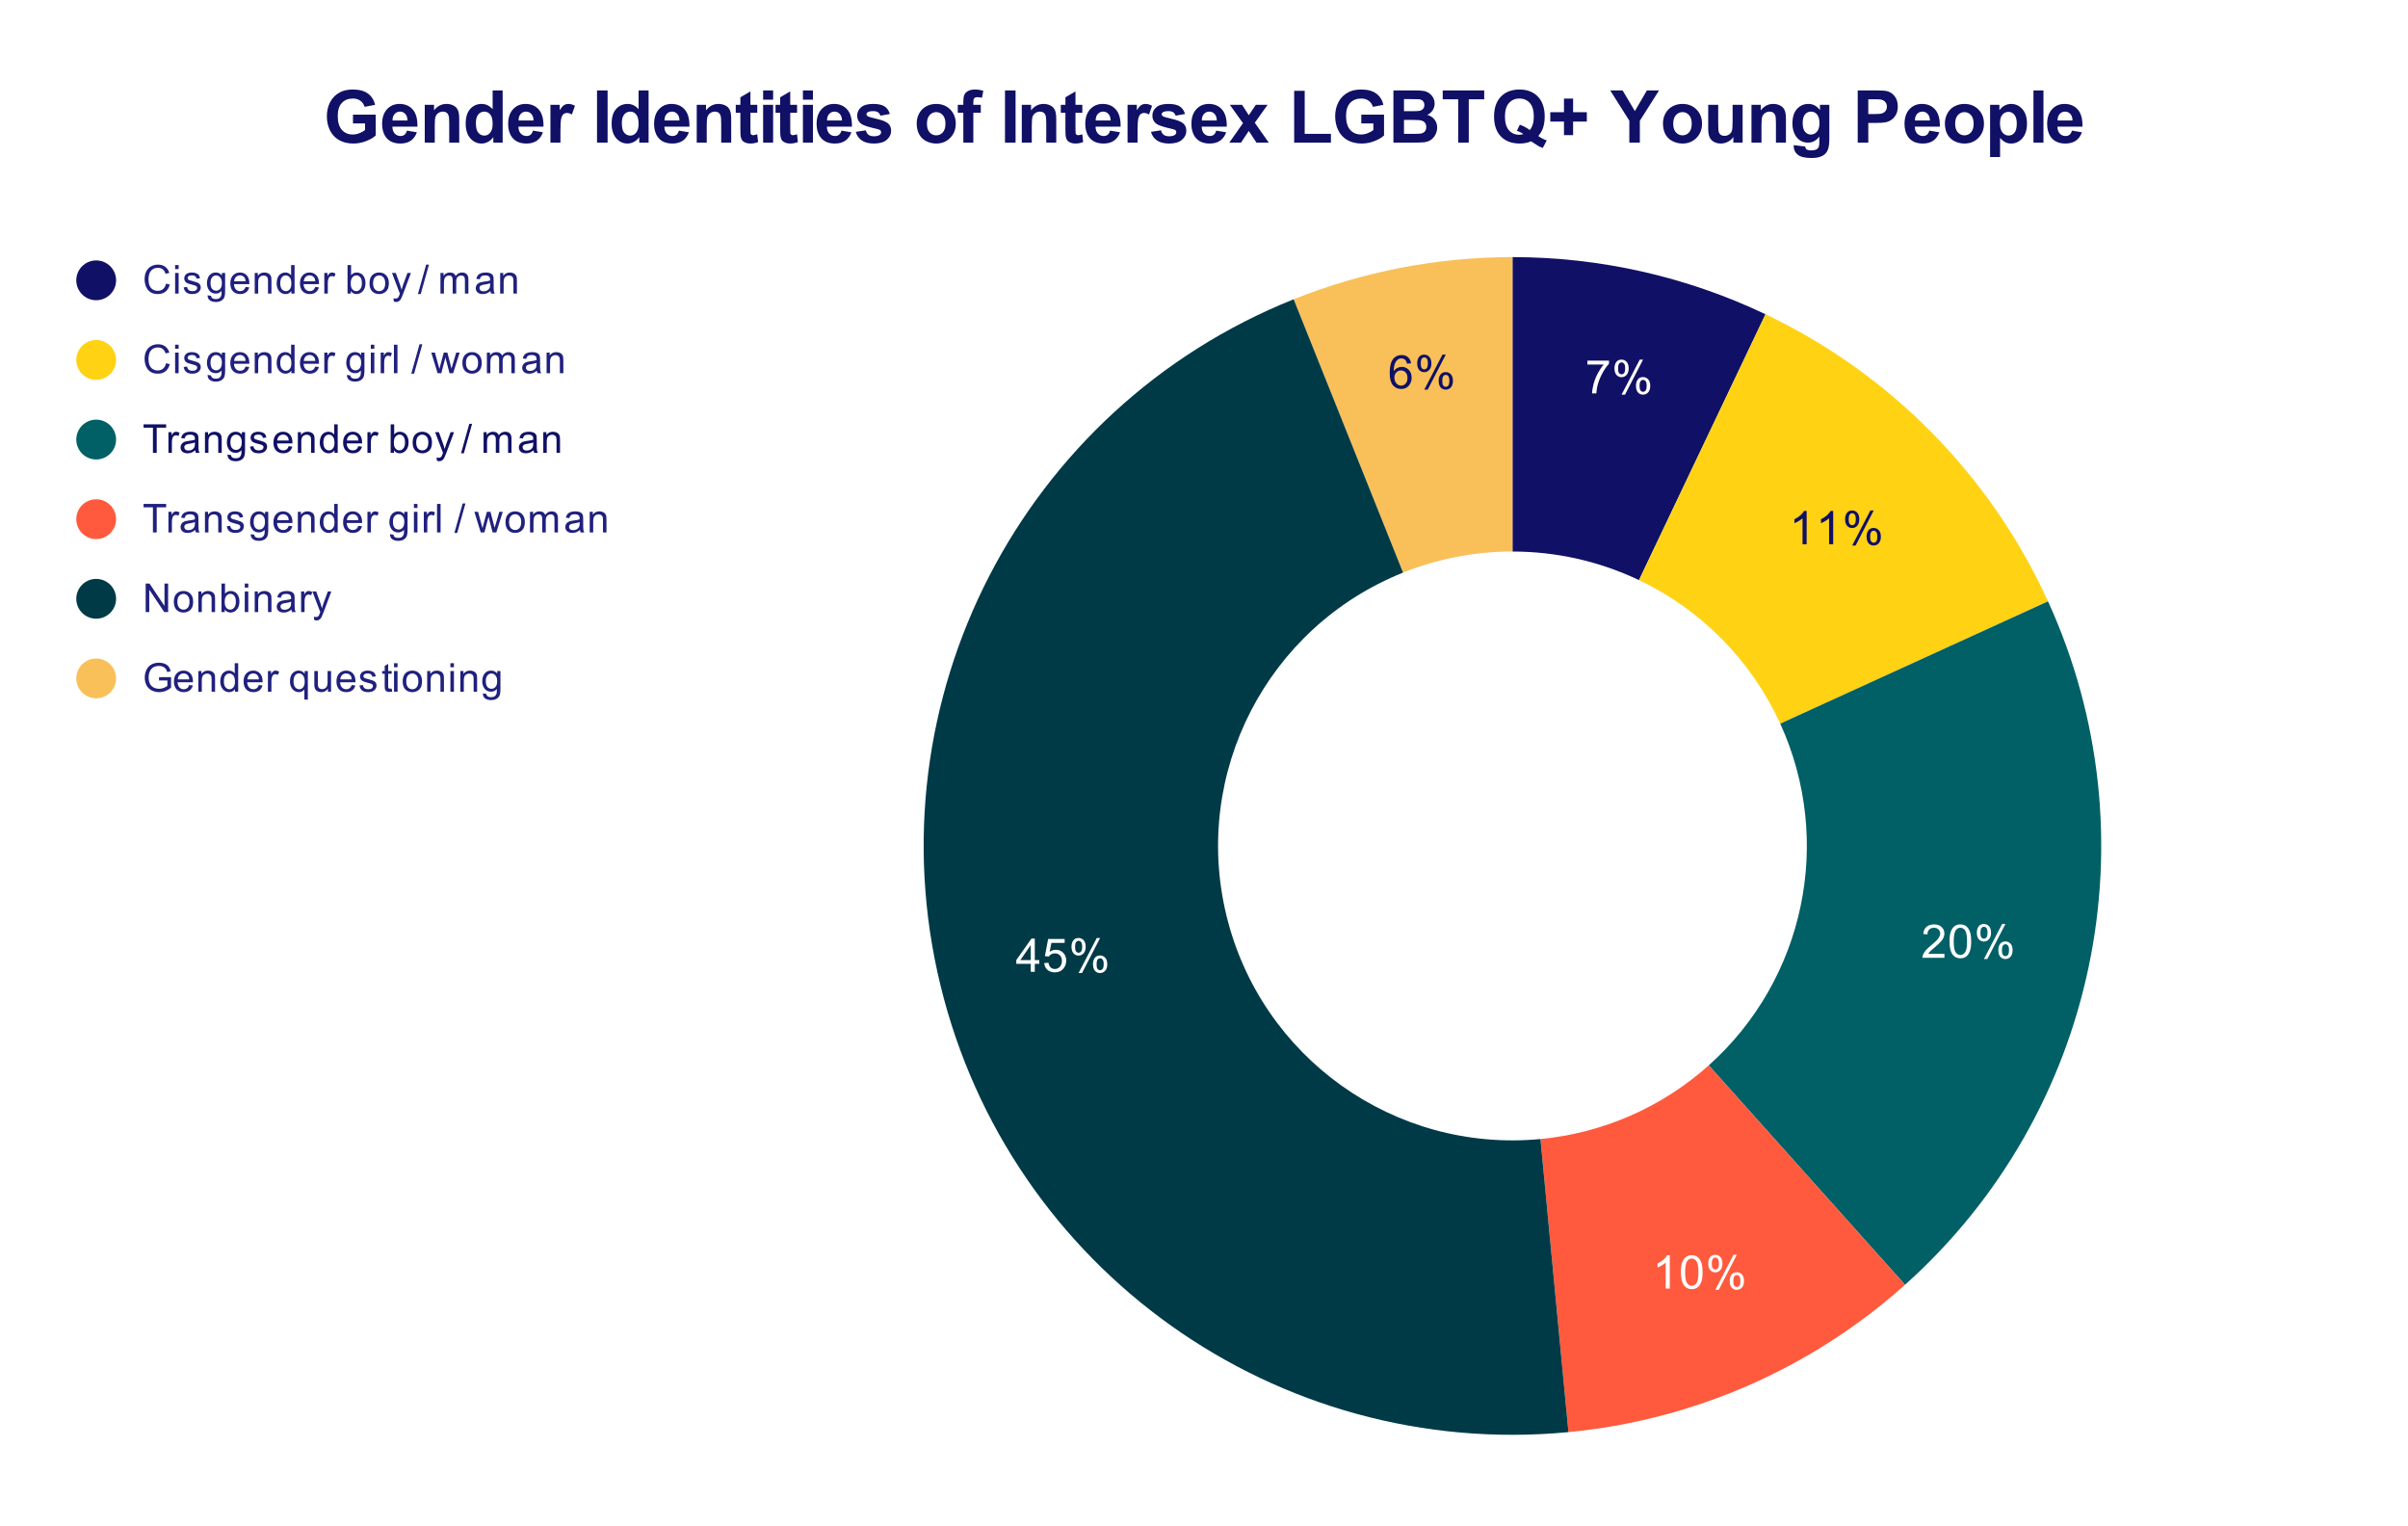
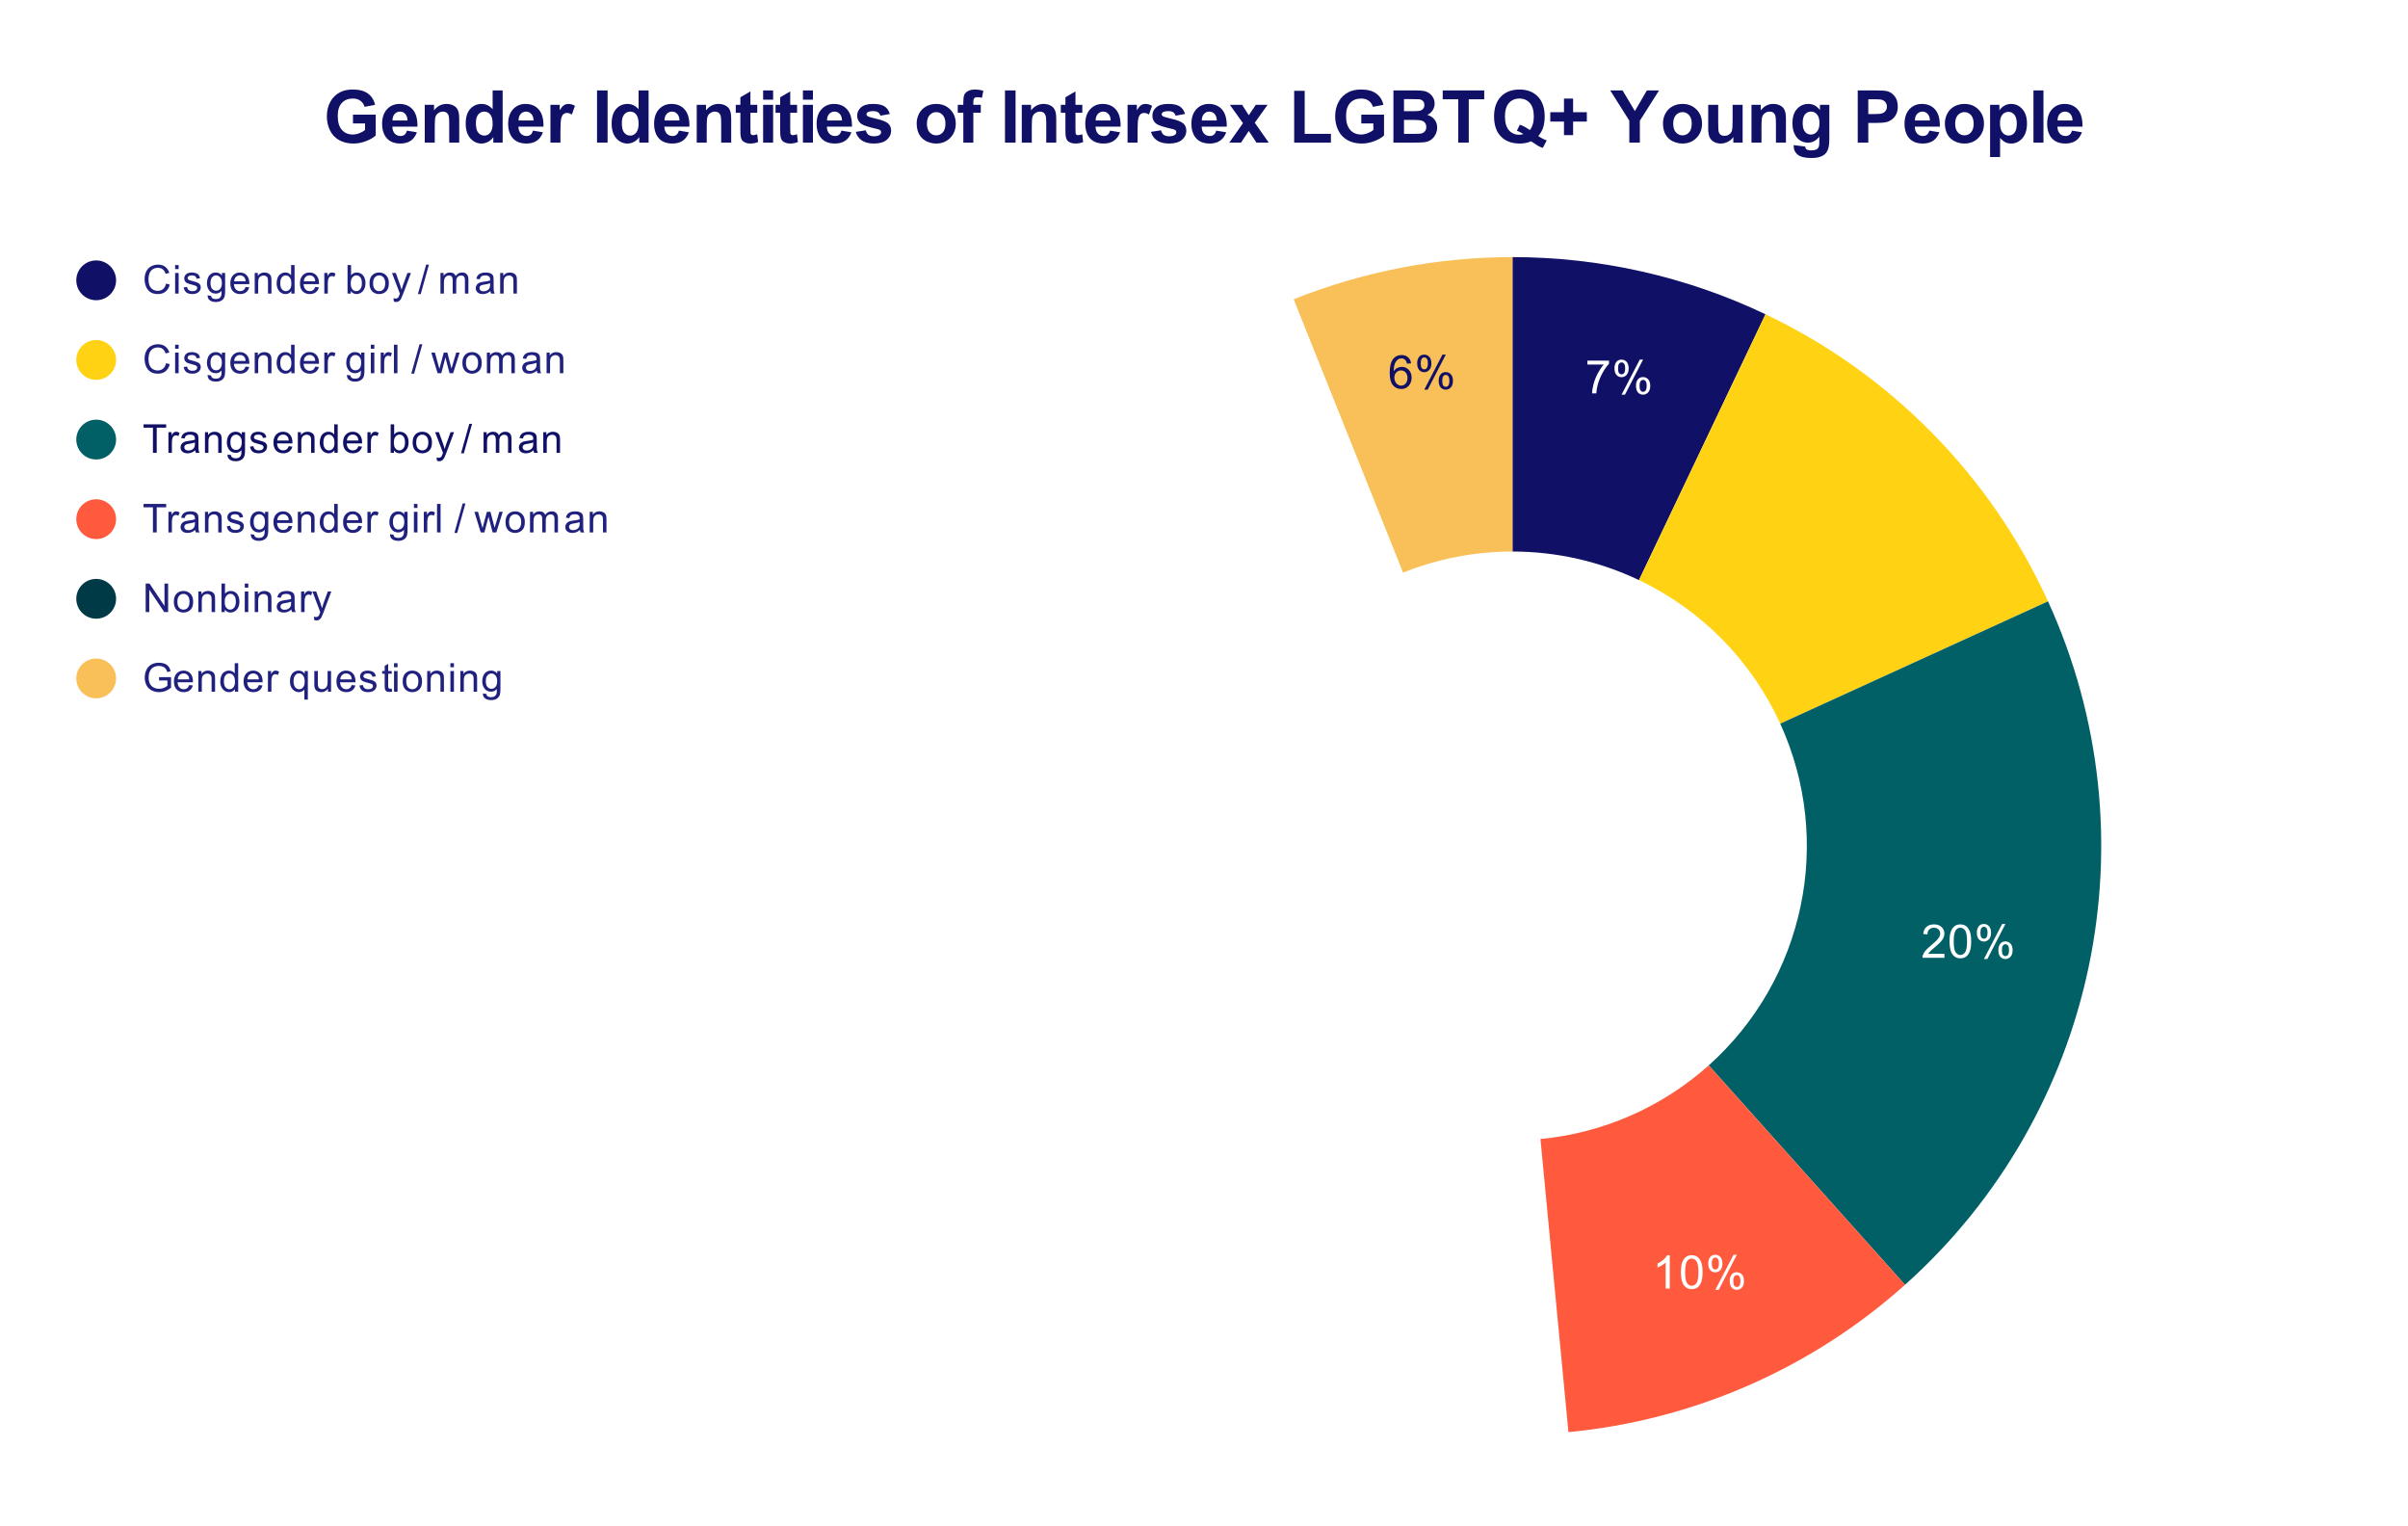
<svg xmlns="http://www.w3.org/2000/svg" version="1.1" viewBox="0.0 0.0 726.0 460.0" fill="none" stroke="none" stroke-linecap="square" stroke-miterlimit="10" width="726" height="460">
  <path fill="#ffffff" d="M0 0L726.0 0L726.0 460.0L0 460.0L0 0Z" fill-rule="nonzero" />
  <path fill="#101066" d="M456.004 77.5C482.398 77.5 508.46 83.386 532.292 94.731L494.148 174.865C482.232 169.193 469.201 166.25 456.004 166.25Z" fill-rule="nonzero" />
  <path fill="#ffd214" d="M532.292 94.731C569.972 112.666 600.128 143.304 617.463 181.264L536.733 218.132C528.066 199.152 512.988 183.833 494.148 174.865Z" fill-rule="nonzero" />
  <path fill="#015f66" d="M617.463 181.264C649.753 251.968 632.284 335.457 574.355 387.284L515.179 321.142C544.144 295.229 552.878 253.484 536.733 218.132Z" fill-rule="nonzero" />
  <path fill="#ff5a3d" d="M574.355 387.284C546.132 412.535 510.574 428.097 472.876 431.696L464.44 343.348C483.289 341.548 501.068 333.767 515.179 321.142Z" fill-rule="nonzero" />
  <path fill="#f9c059" d="M390.033 90.215C411.014 81.816 433.405 77.5 456.004 77.5L456.004 166.25C444.704 166.25 433.509 168.408 423.019 172.607Z" fill-rule="nonzero" />
-   <path fill="#003a47" d="M472.876 431.696C385.004 440.087 304.318 382.631 283.507 296.847C262.696 211.063 308.084 123.022 390.033 90.215L423.019 172.607C382.044 189.011 359.35 233.032 369.755 275.924C380.161 318.816 420.504 347.544 464.44 343.348Z" fill-rule="nonzero" />
  <path fill="#ffffff" d="M478.599 109.884L478.599 108.697L485.099 108.697L485.099 109.65Q484.131 110.665 483.193 112.353Q482.256 114.04 481.74 115.837Q481.381 117.087 481.271 118.587L480.006 118.587Q480.021 117.4 480.459 115.728Q480.912 114.056 481.74 112.509Q482.584 110.947 483.521 109.884L478.599 109.884ZM486.756 110.978Q486.756 109.9 487.287 109.15Q487.834 108.4 488.865 108.4Q489.802 108.4 490.412 109.072Q491.037 109.743 491.037 111.04Q491.037 112.322 490.412 113.009Q489.787 113.697 488.881 113.697Q487.974 113.697 487.365 113.025Q486.756 112.337 486.756 110.978ZM488.896 109.243Q488.443 109.243 488.131 109.65Q487.834 110.04 487.834 111.087Q487.834 112.056 488.131 112.447Q488.443 112.837 488.896 112.837Q489.365 112.837 489.662 112.447Q489.974 112.056 489.974 110.993Q489.974 110.025 489.662 109.634Q489.349 109.243 488.896 109.243ZM488.896 118.962L494.381 108.4L495.381 108.4L489.927 118.962L488.896 118.962ZM493.24 116.228Q493.24 115.15 493.771 114.415Q494.318 113.665 495.349 113.665Q496.287 113.665 496.912 114.337Q497.537 115.009 497.537 116.306Q497.537 117.587 496.912 118.275Q496.287 118.962 495.349 118.962Q494.443 118.962 493.834 118.29Q493.24 117.603 493.24 116.228ZM495.381 114.509Q494.912 114.509 494.615 114.915Q494.318 115.306 494.318 116.353Q494.318 117.322 494.615 117.712Q494.927 118.103 495.381 118.103Q495.849 118.103 496.146 117.712Q496.459 117.322 496.459 116.259Q496.459 115.29 496.146 114.9Q495.849 114.509 495.381 114.509Z" fill-rule="nonzero" />
-   <path fill="#101066" d="M544.694 164.062L543.46 164.062L543.46 156.219Q543.023 156.64 542.288 157.078Q541.569 157.5 541.007 157.703L541.007 156.515Q542.038 156.031 542.804 155.344Q543.585 154.656 543.898 154L544.694 154L544.694 164.062ZM552.694 164.062L551.46 164.062L551.46 156.219Q551.023 156.64 550.288 157.078Q549.569 157.5 549.007 157.703L549.007 156.515Q550.038 156.031 550.804 155.344Q551.585 154.656 551.898 154L552.694 154L552.694 164.062ZM556.288 156.453Q556.288 155.375 556.819 154.625Q557.366 153.875 558.398 153.875Q559.335 153.875 559.944 154.547Q560.569 155.219 560.569 156.515Q560.569 157.797 559.944 158.484Q559.319 159.172 558.413 159.172Q557.507 159.172 556.898 158.5Q556.288 157.812 556.288 156.453ZM558.429 154.719Q557.976 154.719 557.663 155.125Q557.366 155.515 557.366 156.562Q557.366 157.531 557.663 157.922Q557.976 158.312 558.429 158.312Q558.898 158.312 559.194 157.922Q559.507 157.531 559.507 156.469Q559.507 155.5 559.194 155.109Q558.882 154.719 558.429 154.719ZM558.429 164.437L563.913 153.875L564.913 153.875L559.46 164.437L558.429 164.437ZM562.773 161.703Q562.773 160.625 563.304 159.89Q563.851 159.14 564.882 159.14Q565.819 159.14 566.444 159.812Q567.069 160.484 567.069 161.781Q567.069 163.062 566.444 163.75Q565.819 164.437 564.882 164.437Q563.976 164.437 563.366 163.765Q562.773 163.078 562.773 161.703ZM564.913 159.984Q564.444 159.984 564.148 160.39Q563.851 160.781 563.851 161.828Q563.851 162.797 564.148 163.187Q564.46 163.578 564.913 163.578Q565.382 163.578 565.679 163.187Q565.991 162.797 565.991 161.734Q565.991 160.765 565.679 160.375Q565.382 159.984 564.913 159.984Z" fill-rule="nonzero" />
  <path fill="#ffffff" d="M586.241 287.518L586.241 288.706L579.616 288.706Q579.6 288.268 579.756 287.847Q580.022 287.175 580.569 286.518Q581.131 285.862 582.178 285.003Q583.819 283.659 584.381 282.878Q584.959 282.097 584.959 281.393Q584.959 280.659 584.428 280.159Q583.913 279.659 583.084 279.659Q582.194 279.659 581.647 280.19Q581.116 280.722 581.116 281.675L579.85 281.534Q579.975 280.128 580.819 279.393Q581.678 278.643 583.1 278.643Q584.553 278.643 585.381 279.44Q586.225 280.237 586.225 281.425Q586.225 282.034 585.975 282.612Q585.741 283.19 585.163 283.831Q584.6 284.472 583.272 285.597Q582.163 286.518 581.85 286.862Q581.538 287.19 581.334 287.518L586.241 287.518ZM587.772 283.768Q587.772 281.987 588.131 280.909Q588.506 279.815 589.225 279.237Q589.944 278.643 591.038 278.643Q591.85 278.643 592.459 278.972Q593.069 279.3 593.459 279.909Q593.866 280.518 594.084 281.393Q594.303 282.268 594.303 283.768Q594.303 285.534 593.944 286.612Q593.584 287.69 592.866 288.284Q592.147 288.878 591.038 288.878Q589.6 288.878 588.772 287.831Q587.772 286.581 587.772 283.768ZM589.038 283.768Q589.038 286.237 589.616 287.05Q590.194 287.862 591.038 287.862Q591.897 287.862 592.475 287.05Q593.053 286.222 593.053 283.768Q593.053 281.284 592.475 280.472Q591.897 279.659 591.022 279.659Q590.178 279.659 589.678 280.378Q589.038 281.3 589.038 283.768ZM596.006 281.097Q596.006 280.018 596.538 279.268Q597.084 278.518 598.116 278.518Q599.053 278.518 599.663 279.19Q600.288 279.862 600.288 281.159Q600.288 282.44 599.663 283.128Q599.038 283.815 598.131 283.815Q597.225 283.815 596.616 283.143Q596.006 282.456 596.006 281.097ZM598.147 279.362Q597.694 279.362 597.381 279.768Q597.084 280.159 597.084 281.206Q597.084 282.175 597.381 282.565Q597.694 282.956 598.147 282.956Q598.616 282.956 598.913 282.565Q599.225 282.175 599.225 281.112Q599.225 280.143 598.913 279.753Q598.6 279.362 598.147 279.362ZM598.147 289.081L603.631 278.518L604.631 278.518L599.178 289.081L598.147 289.081ZM602.491 286.347Q602.491 285.268 603.022 284.534Q603.569 283.784 604.6 283.784Q605.538 283.784 606.163 284.456Q606.788 285.128 606.788 286.425Q606.788 287.706 606.163 288.393Q605.538 289.081 604.6 289.081Q603.694 289.081 603.084 288.409Q602.491 287.722 602.491 286.347ZM604.631 284.628Q604.163 284.628 603.866 285.034Q603.569 285.425 603.569 286.472Q603.569 287.44 603.866 287.831Q604.178 288.222 604.631 288.222Q605.1 288.222 605.397 287.831Q605.709 287.44 605.709 286.378Q605.709 285.409 605.397 285.018Q605.1 284.628 604.631 284.628Z" fill-rule="nonzero" />
  <path fill="#ffffff" d="M503.427 388.426L502.193 388.426L502.193 380.582Q501.755 381.004 501.021 381.441Q500.302 381.863 499.74 382.066L499.74 380.879Q500.771 380.395 501.537 379.707Q502.318 379.02 502.63 378.363L503.427 378.363L503.427 388.426ZM506.787 383.488Q506.787 381.707 507.146 380.629Q507.521 379.535 508.24 378.957Q508.958 378.363 510.052 378.363Q510.865 378.363 511.474 378.691Q512.083 379.02 512.474 379.629Q512.88 380.238 513.099 381.113Q513.318 381.988 513.318 383.488Q513.318 385.254 512.958 386.332Q512.599 387.41 511.88 388.004Q511.162 388.598 510.052 388.598Q508.615 388.598 507.787 387.551Q506.787 386.301 506.787 383.488ZM508.052 383.488Q508.052 385.957 508.63 386.77Q509.208 387.582 510.052 387.582Q510.912 387.582 511.49 386.77Q512.068 385.941 512.068 383.488Q512.068 381.004 511.49 380.191Q510.912 379.379 510.037 379.379Q509.193 379.379 508.693 380.098Q508.052 381.02 508.052 383.488ZM515.021 380.816Q515.021 379.738 515.552 378.988Q516.099 378.238 517.13 378.238Q518.068 378.238 518.677 378.91Q519.302 379.582 519.302 380.879Q519.302 382.16 518.677 382.848Q518.052 383.535 517.146 383.535Q516.24 383.535 515.63 382.863Q515.021 382.176 515.021 380.816ZM517.162 379.082Q516.708 379.082 516.396 379.488Q516.099 379.879 516.099 380.926Q516.099 381.895 516.396 382.285Q516.708 382.676 517.162 382.676Q517.63 382.676 517.927 382.285Q518.24 381.895 518.24 380.832Q518.24 379.863 517.927 379.473Q517.615 379.082 517.162 379.082ZM517.162 388.801L522.646 378.238L523.646 378.238L518.193 388.801L517.162 388.801ZM521.505 386.066Q521.505 384.988 522.037 384.254Q522.583 383.504 523.615 383.504Q524.552 383.504 525.177 384.176Q525.802 384.848 525.802 386.145Q525.802 387.426 525.177 388.113Q524.552 388.801 523.615 388.801Q522.708 388.801 522.099 388.129Q521.505 387.441 521.505 386.066ZM523.646 384.348Q523.177 384.348 522.88 384.754Q522.583 385.145 522.583 386.191Q522.583 387.16 522.88 387.551Q523.193 387.941 523.646 387.941Q524.115 387.941 524.412 387.551Q524.724 387.16 524.724 386.098Q524.724 385.129 524.412 384.738Q524.115 384.348 523.646 384.348Z" fill-rule="nonzero" />
  <path fill="#ffffff" d="M310.767 292.937L310.767 290.531L306.408 290.531L306.408 289.406L310.986 282.921L311.986 282.921L311.986 289.406L313.345 289.406L313.345 290.531L311.986 290.531L311.986 292.937L310.767 292.937ZM310.767 289.406L310.767 284.89L307.627 289.406L310.767 289.406ZM314.814 290.312L316.111 290.202Q316.252 291.14 316.767 291.624Q317.299 292.093 318.033 292.093Q318.924 292.093 319.533 291.421Q320.158 290.749 320.158 289.656Q320.158 288.593 319.564 287.984Q318.97 287.374 318.017 287.374Q317.424 287.374 316.939 287.656Q316.47 287.921 316.189 288.343L315.033 288.202L316.002 283.046L320.986 283.046L320.986 284.234L316.986 284.234L316.455 286.921Q317.361 286.296 318.345 286.296Q319.658 286.296 320.549 287.202Q321.455 288.109 321.455 289.546Q321.455 290.906 320.674 291.89Q319.705 293.109 318.033 293.109Q316.674 293.109 315.799 292.343Q314.939 291.577 314.814 290.312ZM323.049 285.327Q323.049 284.249 323.58 283.499Q324.127 282.749 325.158 282.749Q326.095 282.749 326.705 283.421Q327.33 284.093 327.33 285.39Q327.33 286.671 326.705 287.359Q326.08 288.046 325.174 288.046Q324.267 288.046 323.658 287.374Q323.049 286.687 323.049 285.327ZM325.189 283.593Q324.736 283.593 324.424 283.999Q324.127 284.39 324.127 285.437Q324.127 286.406 324.424 286.796Q324.736 287.187 325.189 287.187Q325.658 287.187 325.955 286.796Q326.267 286.406 326.267 285.343Q326.267 284.374 325.955 283.984Q325.642 283.593 325.189 283.593ZM325.189 293.312L330.674 282.749L331.674 282.749L326.22 293.312L325.189 293.312ZM329.533 290.577Q329.533 289.499 330.064 288.765Q330.611 288.015 331.642 288.015Q332.58 288.015 333.205 288.687Q333.83 289.359 333.83 290.656Q333.83 291.937 333.205 292.624Q332.58 293.312 331.642 293.312Q330.736 293.312 330.127 292.64Q329.533 291.952 329.533 290.577ZM331.674 288.859Q331.205 288.859 330.908 289.265Q330.611 289.656 330.611 290.702Q330.611 291.671 330.908 292.062Q331.22 292.452 331.674 292.452Q332.142 292.452 332.439 292.062Q332.752 291.671 332.752 290.609Q332.752 289.64 332.439 289.249Q332.142 288.859 331.674 288.859Z" fill-rule="nonzero" />
  <path fill="#101066" d="M425.427 109.52L424.208 109.614Q424.037 108.879 423.74 108.551Q423.24 108.036 422.505 108.036Q421.912 108.036 421.474 108.364Q420.896 108.786 420.552 109.598Q420.224 110.411 420.208 111.911Q420.646 111.239 421.287 110.911Q421.943 110.583 422.646 110.583Q423.88 110.583 424.74 111.489Q425.599 112.395 425.599 113.833Q425.599 114.77 425.193 115.583Q424.787 116.395 424.068 116.833Q423.365 117.254 422.458 117.254Q420.927 117.254 419.958 116.129Q418.99 114.989 418.99 112.395Q418.99 109.489 420.052 108.161Q420.99 107.02 422.583 107.02Q423.771 107.02 424.521 107.692Q425.271 108.348 425.427 109.52ZM420.396 113.833Q420.396 114.473 420.662 115.051Q420.943 115.629 421.427 115.942Q421.912 116.239 422.443 116.239Q423.224 116.239 423.787 115.614Q424.349 114.989 424.349 113.911Q424.349 112.864 423.787 112.27Q423.24 111.661 422.396 111.661Q421.568 111.661 420.974 112.27Q420.396 112.864 420.396 113.833ZM427.271 109.473Q427.271 108.395 427.802 107.645Q428.349 106.895 429.38 106.895Q430.318 106.895 430.927 107.567Q431.552 108.239 431.552 109.536Q431.552 110.817 430.927 111.504Q430.302 112.192 429.396 112.192Q428.49 112.192 427.88 111.52Q427.271 110.833 427.271 109.473ZM429.412 107.739Q428.958 107.739 428.646 108.145Q428.349 108.536 428.349 109.583Q428.349 110.551 428.646 110.942Q428.958 111.333 429.412 111.333Q429.88 111.333 430.177 110.942Q430.49 110.551 430.49 109.489Q430.49 108.52 430.177 108.129Q429.865 107.739 429.412 107.739ZM429.412 117.458L434.896 106.895L435.896 106.895L430.443 117.458L429.412 117.458ZM433.755 114.723Q433.755 113.645 434.287 112.911Q434.833 112.161 435.865 112.161Q436.802 112.161 437.427 112.833Q438.052 113.504 438.052 114.801Q438.052 116.083 437.427 116.77Q436.802 117.458 435.865 117.458Q434.958 117.458 434.349 116.786Q433.755 116.098 433.755 114.723ZM435.896 113.004Q435.427 113.004 435.13 113.411Q434.833 113.801 434.833 114.848Q434.833 115.817 435.13 116.208Q435.443 116.598 435.896 116.598Q436.365 116.598 436.662 116.208Q436.974 115.817 436.974 114.754Q436.974 113.786 436.662 113.395Q436.365 113.004 435.896 113.004Z" fill-rule="nonzero" />
  <path fill="#101066" d="M35.0 84.5C35.0 87.814 32.314 90.5 29.0 90.5C25.686 90.5 23.0 87.814 23.0 84.5C23.0 81.186 25.686 78.5 29.0 78.5C32.314 78.5 35.0 81.186 35.0 84.5Z" fill-rule="nonzero" />
  <path fill="#20207e" d="M50.062 85.484L51.188 85.781Q50.828 87.172 49.906 87.906Q48.984 88.641 47.641 88.641Q46.25 88.641 45.375 88.078Q44.5 87.516 44.047 86.453Q43.594 85.375 43.594 84.141Q43.594 82.797 44.109 81.797Q44.625 80.797 45.562 80.281Q46.516 79.766 47.656 79.766Q48.938 79.766 49.812 80.422Q50.703 81.078 51.047 82.266L49.922 82.531Q49.625 81.594 49.047 81.172Q48.484 80.734 47.625 80.734Q46.641 80.734 45.969 81.219Q45.312 81.688 45.031 82.484Q44.766 83.281 44.766 84.141Q44.766 85.234 45.078 86.047Q45.406 86.859 46.078 87.266Q46.75 87.672 47.547 87.672Q48.5 87.672 49.156 87.125Q49.828 86.578 50.062 85.484ZM52.797 81.125L52.797 79.906L53.859 79.906L53.859 81.125L52.797 81.125ZM52.797 88.5L52.797 82.281L53.859 82.281L53.859 88.5L52.797 88.5ZM55.375 86.641L56.406 86.484Q56.5 87.109 56.891 87.438Q57.297 87.766 58.031 87.766Q58.75 87.766 59.094 87.484Q59.453 87.188 59.453 86.781Q59.453 86.422 59.141 86.219Q58.922 86.078 58.062 85.859Q56.906 85.562 56.453 85.359Q56.016 85.141 55.781 84.766Q55.547 84.391 55.547 83.922Q55.547 83.516 55.734 83.156Q55.922 82.797 56.25 82.562Q56.5 82.391 56.922 82.266Q57.344 82.141 57.844 82.141Q58.562 82.141 59.109 82.359Q59.672 82.562 59.938 82.922Q60.203 83.281 60.297 83.875L59.266 84.016Q59.203 83.547 58.859 83.281Q58.531 83.0 57.906 83.0Q57.188 83.0 56.875 83.25Q56.562 83.484 56.562 83.812Q56.562 84.016 56.688 84.172Q56.828 84.344 57.094 84.453Q57.25 84.516 58.031 84.719Q59.156 85.031 59.594 85.219Q60.031 85.406 60.281 85.766Q60.531 86.125 60.531 86.672Q60.531 87.203 60.219 87.672Q59.922 88.125 59.344 88.391Q58.766 88.641 58.031 88.641Q56.812 88.641 56.172 88.141Q55.547 87.625 55.375 86.641ZM62.594 89.016L63.625 89.172Q63.688 89.641 63.984 89.859Q64.375 90.156 65.047 90.156Q65.781 90.156 66.172 89.859Q66.578 89.562 66.719 89.047Q66.812 88.719 66.797 87.688Q66.109 88.5 65.078 88.5Q63.797 88.5 63.094 87.578Q62.391 86.641 62.391 85.359Q62.391 84.469 62.703 83.719Q63.031 82.953 63.641 82.547Q64.25 82.141 65.078 82.141Q66.188 82.141 66.906 83.031L66.906 82.281L67.875 82.281L67.875 87.656Q67.875 89.109 67.578 89.719Q67.281 90.328 66.641 90.672Q66.0 91.031 65.062 91.031Q63.953 91.031 63.266 90.531Q62.578 90.031 62.594 89.016ZM63.469 85.281Q63.469 86.5 63.953 87.062Q64.438 87.625 65.172 87.625Q65.906 87.625 66.391 87.062Q66.891 86.5 66.891 85.312Q66.891 84.172 66.375 83.594Q65.875 83.016 65.156 83.016Q64.453 83.016 63.953 83.594Q63.469 84.156 63.469 85.281ZM74.047 86.5L75.141 86.625Q74.891 87.578 74.188 88.109Q73.484 88.641 72.406 88.641Q71.047 88.641 70.234 87.797Q69.438 86.953 69.438 85.438Q69.438 83.875 70.25 83.016Q71.062 82.141 72.344 82.141Q73.594 82.141 74.375 82.984Q75.172 83.828 75.172 85.375Q75.172 85.469 75.172 85.656L70.531 85.656Q70.594 86.688 71.109 87.234Q71.625 87.766 72.406 87.766Q72.984 87.766 73.391 87.469Q73.812 87.156 74.047 86.5ZM70.594 84.797L74.062 84.797Q74.0 84.0 73.672 83.609Q73.156 83.0 72.359 83.0Q71.625 83.0 71.125 83.484Q70.641 83.969 70.594 84.797ZM76.797 88.5L76.797 82.281L77.734 82.281L77.734 83.156Q78.422 82.141 79.719 82.141Q80.281 82.141 80.75 82.344Q81.234 82.547 81.469 82.875Q81.703 83.203 81.797 83.641Q81.844 83.938 81.844 84.672L81.844 88.5L80.797 88.5L80.797 84.719Q80.797 84.062 80.672 83.75Q80.547 83.438 80.234 83.25Q79.922 83.047 79.5 83.047Q78.828 83.047 78.328 83.484Q77.844 83.906 77.844 85.094L77.844 88.5L76.797 88.5ZM87.828 88.5L87.828 87.719Q87.234 88.641 86.094 88.641Q85.344 88.641 84.719 88.234Q84.094 87.812 83.75 87.078Q83.406 86.344 83.406 85.391Q83.406 84.469 83.719 83.703Q84.031 82.938 84.656 82.547Q85.281 82.141 86.047 82.141Q86.609 82.141 87.047 82.375Q87.484 82.609 87.766 82.984L87.766 79.906L88.812 79.906L88.812 88.5L87.828 88.5ZM84.5 85.391Q84.5 86.594 85.0 87.188Q85.5 87.766 86.188 87.766Q86.875 87.766 87.359 87.203Q87.844 86.641 87.844 85.484Q87.844 84.203 87.344 83.609Q86.859 83.016 86.141 83.016Q85.438 83.016 84.969 83.594Q84.5 84.156 84.5 85.391ZM95.047 86.5L96.141 86.625Q95.891 87.578 95.188 88.109Q94.484 88.641 93.406 88.641Q92.047 88.641 91.234 87.797Q90.438 86.953 90.438 85.438Q90.438 83.875 91.25 83.016Q92.062 82.141 93.344 82.141Q94.594 82.141 95.375 82.984Q96.172 83.828 96.172 85.375Q96.172 85.469 96.172 85.656L91.531 85.656Q91.594 86.688 92.109 87.234Q92.625 87.766 93.406 87.766Q93.984 87.766 94.391 87.469Q94.812 87.156 95.047 86.5ZM91.594 84.797L95.062 84.797Q95.0 84.0 94.672 83.609Q94.156 83.0 93.359 83.0Q92.625 83.0 92.125 83.484Q91.641 83.969 91.594 84.797ZM97.781 88.5L97.781 82.281L98.734 82.281L98.734 83.219Q99.094 82.562 99.391 82.359Q99.703 82.141 100.078 82.141Q100.609 82.141 101.156 82.469L100.797 83.453Q100.406 83.219 100.031 83.219Q99.672 83.219 99.391 83.438Q99.125 83.641 99.016 84.016Q98.828 84.578 98.828 85.234L98.828 88.5L97.781 88.5ZM105.766 88.5L104.781 88.5L104.781 79.906L105.844 79.906L105.844 82.969Q106.516 82.141 107.547 82.141Q108.125 82.141 108.625 82.375Q109.141 82.594 109.469 83.016Q109.812 83.438 110.0 84.031Q110.188 84.625 110.188 85.297Q110.188 86.891 109.391 87.766Q108.594 88.641 107.5 88.641Q106.391 88.641 105.766 87.719L105.766 88.5ZM105.75 85.344Q105.75 86.453 106.062 86.953Q106.562 87.766 107.406 87.766Q108.094 87.766 108.594 87.172Q109.109 86.578 109.109 85.375Q109.109 84.156 108.625 83.578Q108.141 83.0 107.453 83.0Q106.766 83.0 106.25 83.609Q105.75 84.203 105.75 85.344ZM111.406 85.391Q111.406 83.656 112.359 82.828Q113.156 82.141 114.312 82.141Q115.594 82.141 116.406 82.984Q117.234 83.812 117.234 85.297Q117.234 86.5 116.875 87.188Q116.516 87.875 115.812 88.266Q115.125 88.641 114.312 88.641Q113.016 88.641 112.203 87.812Q111.406 86.969 111.406 85.391ZM112.484 85.391Q112.484 86.578 113.0 87.172Q113.531 87.766 114.312 87.766Q115.109 87.766 115.625 87.172Q116.141 86.578 116.141 85.359Q116.141 84.203 115.609 83.609Q115.094 83.016 114.312 83.016Q113.531 83.016 113.0 83.609Q112.484 84.188 112.484 85.391ZM118.75 90.891L118.625 89.906Q118.969 90.0 119.234 90.0Q119.578 90.0 119.781 89.875Q120.0 89.766 120.141 89.562Q120.234 89.391 120.469 88.766Q120.484 88.688 120.562 88.516L118.188 82.281L119.328 82.281L120.625 85.875Q120.875 86.562 121.078 87.328Q121.266 86.594 121.516 85.906L122.844 82.281L123.891 82.281L121.531 88.609Q121.141 89.625 120.938 90.016Q120.656 90.547 120.281 90.781Q119.922 91.031 119.422 91.031Q119.125 91.031 118.75 90.891ZM126.0 88.641L128.484 79.766L129.328 79.766L126.844 88.641L126.0 88.641ZM132.797 88.5L132.797 82.281L133.734 82.281L133.734 83.156Q134.031 82.688 134.516 82.422Q135.0 82.141 135.625 82.141Q136.312 82.141 136.75 82.422Q137.203 82.703 137.375 83.219Q138.125 82.141 139.297 82.141Q140.234 82.141 140.719 82.656Q141.219 83.156 141.219 84.234L141.219 88.5L140.172 88.5L140.172 84.578Q140.172 83.953 140.062 83.672Q139.969 83.391 139.703 83.219Q139.438 83.047 139.062 83.047Q138.406 83.047 137.969 83.484Q137.547 83.922 137.547 84.891L137.547 88.5L136.484 88.5L136.484 84.453Q136.484 83.75 136.219 83.406Q135.969 83.047 135.391 83.047Q134.938 83.047 134.562 83.281Q134.188 83.516 134.016 83.969Q133.844 84.422 133.844 85.266L133.844 88.5L132.797 88.5ZM147.859 87.734Q147.266 88.234 146.719 88.438Q146.188 88.641 145.562 88.641Q144.531 88.641 143.984 88.141Q143.438 87.641 143.438 86.859Q143.438 86.406 143.641 86.031Q143.844 85.641 144.188 85.422Q144.531 85.188 144.953 85.078Q145.25 84.984 145.891 84.906Q147.156 84.766 147.766 84.547Q147.766 84.328 147.766 84.281Q147.766 83.625 147.469 83.359Q147.062 83.016 146.266 83.016Q145.531 83.016 145.172 83.281Q144.812 83.531 144.641 84.188L143.609 84.047Q143.75 83.391 144.078 82.984Q144.406 82.578 145.016 82.359Q145.625 82.141 146.422 82.141Q147.219 82.141 147.719 82.328Q148.219 82.516 148.453 82.797Q148.688 83.078 148.781 83.516Q148.828 83.781 148.828 84.484L148.828 85.891Q148.828 87.359 148.891 87.75Q148.969 88.141 149.172 88.5L148.062 88.5Q147.906 88.172 147.859 87.734ZM147.766 85.375Q147.188 85.609 146.047 85.781Q145.391 85.875 145.125 86.0Q144.859 86.109 144.703 86.328Q144.562 86.547 144.562 86.828Q144.562 87.25 144.875 87.531Q145.203 87.812 145.812 87.812Q146.422 87.812 146.891 87.547Q147.375 87.281 147.594 86.812Q147.766 86.453 147.766 85.766L147.766 85.375ZM150.797 88.5L150.797 82.281L151.734 82.281L151.734 83.156Q152.422 82.141 153.719 82.141Q154.281 82.141 154.75 82.344Q155.234 82.547 155.469 82.875Q155.703 83.203 155.797 83.641Q155.844 83.938 155.844 84.672L155.844 88.5L154.797 88.5L154.797 84.719Q154.797 84.062 154.672 83.75Q154.547 83.438 154.234 83.25Q153.922 83.047 153.5 83.047Q152.828 83.047 152.328 83.484Q151.844 83.906 151.844 85.094L151.844 88.5L150.797 88.5Z" fill-rule="nonzero" />
  <path fill="#ffd214" d="M35.0 108.5C35.0 111.814 32.314 114.5 29.0 114.5C25.686 114.5 23.0 111.814 23.0 108.5C23.0 105.186 25.686 102.5 29.0 102.5C32.314 102.5 35.0 105.186 35.0 108.5Z" fill-rule="nonzero" />
  <path fill="#20207e" d="M50.062 109.484L51.188 109.781Q50.828 111.172 49.906 111.906Q48.984 112.641 47.641 112.641Q46.25 112.641 45.375 112.078Q44.5 111.516 44.047 110.453Q43.594 109.375 43.594 108.141Q43.594 106.797 44.109 105.797Q44.625 104.797 45.562 104.281Q46.516 103.766 47.656 103.766Q48.938 103.766 49.812 104.422Q50.703 105.078 51.047 106.266L49.922 106.531Q49.625 105.594 49.047 105.172Q48.484 104.734 47.625 104.734Q46.641 104.734 45.969 105.219Q45.312 105.688 45.031 106.484Q44.766 107.281 44.766 108.141Q44.766 109.234 45.078 110.047Q45.406 110.859 46.078 111.266Q46.75 111.672 47.547 111.672Q48.5 111.672 49.156 111.125Q49.828 110.578 50.062 109.484ZM52.797 105.125L52.797 103.906L53.859 103.906L53.859 105.125L52.797 105.125ZM52.797 112.5L52.797 106.281L53.859 106.281L53.859 112.5L52.797 112.5ZM55.375 110.641L56.406 110.484Q56.5 111.109 56.891 111.438Q57.297 111.766 58.031 111.766Q58.75 111.766 59.094 111.484Q59.453 111.188 59.453 110.781Q59.453 110.422 59.141 110.219Q58.922 110.078 58.062 109.859Q56.906 109.562 56.453 109.359Q56.016 109.141 55.781 108.766Q55.547 108.391 55.547 107.922Q55.547 107.516 55.734 107.156Q55.922 106.797 56.25 106.562Q56.5 106.391 56.922 106.266Q57.344 106.141 57.844 106.141Q58.562 106.141 59.109 106.359Q59.672 106.562 59.938 106.922Q60.203 107.281 60.297 107.875L59.266 108.016Q59.203 107.547 58.859 107.281Q58.531 107.0 57.906 107.0Q57.188 107.0 56.875 107.25Q56.562 107.484 56.562 107.812Q56.562 108.016 56.688 108.172Q56.828 108.344 57.094 108.453Q57.25 108.516 58.031 108.719Q59.156 109.031 59.594 109.219Q60.031 109.406 60.281 109.766Q60.531 110.125 60.531 110.672Q60.531 111.203 60.219 111.672Q59.922 112.125 59.344 112.391Q58.766 112.641 58.031 112.641Q56.812 112.641 56.172 112.141Q55.547 111.625 55.375 110.641ZM62.594 113.016L63.625 113.172Q63.688 113.641 63.984 113.859Q64.375 114.156 65.047 114.156Q65.781 114.156 66.172 113.859Q66.578 113.562 66.719 113.047Q66.812 112.719 66.797 111.688Q66.109 112.5 65.078 112.5Q63.797 112.5 63.094 111.578Q62.391 110.641 62.391 109.359Q62.391 108.469 62.703 107.719Q63.031 106.953 63.641 106.547Q64.25 106.141 65.078 106.141Q66.188 106.141 66.906 107.031L66.906 106.281L67.875 106.281L67.875 111.656Q67.875 113.109 67.578 113.719Q67.281 114.328 66.641 114.672Q66.0 115.031 65.062 115.031Q63.953 115.031 63.266 114.531Q62.578 114.031 62.594 113.016ZM63.469 109.281Q63.469 110.5 63.953 111.062Q64.438 111.625 65.172 111.625Q65.906 111.625 66.391 111.062Q66.891 110.5 66.891 109.312Q66.891 108.172 66.375 107.594Q65.875 107.016 65.156 107.016Q64.453 107.016 63.953 107.594Q63.469 108.156 63.469 109.281ZM74.047 110.5L75.141 110.625Q74.891 111.578 74.188 112.109Q73.484 112.641 72.406 112.641Q71.047 112.641 70.234 111.797Q69.438 110.953 69.438 109.438Q69.438 107.875 70.25 107.016Q71.062 106.141 72.344 106.141Q73.594 106.141 74.375 106.984Q75.172 107.828 75.172 109.375Q75.172 109.469 75.172 109.656L70.531 109.656Q70.594 110.688 71.109 111.234Q71.625 111.766 72.406 111.766Q72.984 111.766 73.391 111.469Q73.812 111.156 74.047 110.5ZM70.594 108.797L74.062 108.797Q74.0 108.0 73.672 107.609Q73.156 107.0 72.359 107.0Q71.625 107.0 71.125 107.484Q70.641 107.969 70.594 108.797ZM76.797 112.5L76.797 106.281L77.734 106.281L77.734 107.156Q78.422 106.141 79.719 106.141Q80.281 106.141 80.75 106.344Q81.234 106.547 81.469 106.875Q81.703 107.203 81.797 107.641Q81.844 107.938 81.844 108.672L81.844 112.5L80.797 112.5L80.797 108.719Q80.797 108.062 80.672 107.75Q80.547 107.438 80.234 107.25Q79.922 107.047 79.5 107.047Q78.828 107.047 78.328 107.484Q77.844 107.906 77.844 109.094L77.844 112.5L76.797 112.5ZM87.828 112.5L87.828 111.719Q87.234 112.641 86.094 112.641Q85.344 112.641 84.719 112.234Q84.094 111.812 83.75 111.078Q83.406 110.344 83.406 109.391Q83.406 108.469 83.719 107.703Q84.031 106.938 84.656 106.547Q85.281 106.141 86.047 106.141Q86.609 106.141 87.047 106.375Q87.484 106.609 87.766 106.984L87.766 103.906L88.812 103.906L88.812 112.5L87.828 112.5ZM84.5 109.391Q84.5 110.594 85.0 111.188Q85.5 111.766 86.188 111.766Q86.875 111.766 87.359 111.203Q87.844 110.641 87.844 109.484Q87.844 108.203 87.344 107.609Q86.859 107.016 86.141 107.016Q85.438 107.016 84.969 107.594Q84.5 108.156 84.5 109.391ZM95.047 110.5L96.141 110.625Q95.891 111.578 95.188 112.109Q94.484 112.641 93.406 112.641Q92.047 112.641 91.234 111.797Q90.438 110.953 90.438 109.438Q90.438 107.875 91.25 107.016Q92.062 106.141 93.344 106.141Q94.594 106.141 95.375 106.984Q96.172 107.828 96.172 109.375Q96.172 109.469 96.172 109.656L91.531 109.656Q91.594 110.688 92.109 111.234Q92.625 111.766 93.406 111.766Q93.984 111.766 94.391 111.469Q94.812 111.156 95.047 110.5ZM91.594 108.797L95.062 108.797Q95.0 108.0 94.672 107.609Q94.156 107.0 93.359 107.0Q92.625 107.0 92.125 107.484Q91.641 107.969 91.594 108.797ZM97.781 112.5L97.781 106.281L98.734 106.281L98.734 107.219Q99.094 106.562 99.391 106.359Q99.703 106.141 100.078 106.141Q100.609 106.141 101.156 106.469L100.797 107.453Q100.406 107.219 100.031 107.219Q99.672 107.219 99.391 107.438Q99.125 107.641 99.016 108.016Q98.828 108.578 98.828 109.234L98.828 112.5L97.781 112.5ZM104.594 113.016L105.625 113.172Q105.688 113.641 105.984 113.859Q106.375 114.156 107.047 114.156Q107.781 114.156 108.172 113.859Q108.578 113.562 108.719 113.047Q108.812 112.719 108.797 111.688Q108.109 112.5 107.078 112.5Q105.797 112.5 105.094 111.578Q104.391 110.641 104.391 109.359Q104.391 108.469 104.703 107.719Q105.031 106.953 105.641 106.547Q106.25 106.141 107.078 106.141Q108.188 106.141 108.906 107.031L108.906 106.281L109.875 106.281L109.875 111.656Q109.875 113.109 109.578 113.719Q109.281 114.328 108.641 114.672Q108.0 115.031 107.062 115.031Q105.953 115.031 105.266 114.531Q104.578 114.031 104.594 113.016ZM105.469 109.281Q105.469 110.5 105.953 111.062Q106.438 111.625 107.172 111.625Q107.906 111.625 108.391 111.062Q108.891 110.5 108.891 109.312Q108.891 108.172 108.375 107.594Q107.875 107.016 107.156 107.016Q106.453 107.016 105.953 107.594Q105.469 108.156 105.469 109.281ZM111.797 105.125L111.797 103.906L112.859 103.906L112.859 105.125L111.797 105.125ZM111.797 112.5L111.797 106.281L112.859 106.281L112.859 112.5L111.797 112.5ZM114.781 112.5L114.781 106.281L115.734 106.281L115.734 107.219Q116.094 106.562 116.391 106.359Q116.703 106.141 117.078 106.141Q117.609 106.141 118.156 106.469L117.797 107.453Q117.406 107.219 117.031 107.219Q116.672 107.219 116.391 107.438Q116.125 107.641 116.016 108.016Q115.828 108.578 115.828 109.234L115.828 112.5L114.781 112.5ZM118.766 112.5L118.766 103.906L119.828 103.906L119.828 112.5L118.766 112.5ZM124.0 112.641L126.484 103.766L127.328 103.766L124.844 112.641L124.0 112.641ZM131.938 112.5L130.031 106.281L131.125 106.281L132.109 109.875L132.484 111.203Q132.516 111.109 132.812 109.922L133.797 106.281L134.875 106.281L135.812 109.891L136.125 111.078L136.484 109.875L137.547 106.281L138.578 106.281L136.625 112.5L135.531 112.5L134.547 108.766L134.297 107.719L133.047 112.5L131.938 112.5ZM139.406 109.391Q139.406 107.656 140.359 106.828Q141.156 106.141 142.312 106.141Q143.594 106.141 144.406 106.984Q145.234 107.812 145.234 109.297Q145.234 110.5 144.875 111.188Q144.516 111.875 143.812 112.266Q143.125 112.641 142.312 112.641Q141.016 112.641 140.203 111.812Q139.406 110.969 139.406 109.391ZM140.484 109.391Q140.484 110.578 141.0 111.172Q141.531 111.766 142.312 111.766Q143.109 111.766 143.625 111.172Q144.141 110.578 144.141 109.359Q144.141 108.203 143.609 107.609Q143.094 107.016 142.312 107.016Q141.531 107.016 141.0 107.609Q140.484 108.188 140.484 109.391ZM146.797 112.5L146.797 106.281L147.734 106.281L147.734 107.156Q148.031 106.688 148.516 106.422Q149.0 106.141 149.625 106.141Q150.312 106.141 150.75 106.422Q151.203 106.703 151.375 107.219Q152.125 106.141 153.297 106.141Q154.234 106.141 154.719 106.656Q155.219 107.156 155.219 108.234L155.219 112.5L154.172 112.5L154.172 108.578Q154.172 107.953 154.062 107.672Q153.969 107.391 153.703 107.219Q153.438 107.047 153.062 107.047Q152.406 107.047 151.969 107.484Q151.547 107.922 151.547 108.891L151.547 112.5L150.484 112.5L150.484 108.453Q150.484 107.75 150.219 107.406Q149.969 107.047 149.391 107.047Q148.938 107.047 148.562 107.281Q148.188 107.516 148.016 107.969Q147.844 108.422 147.844 109.266L147.844 112.5L146.797 112.5ZM161.859 111.734Q161.266 112.234 160.719 112.438Q160.188 112.641 159.562 112.641Q158.531 112.641 157.984 112.141Q157.438 111.641 157.438 110.859Q157.438 110.406 157.641 110.031Q157.844 109.641 158.188 109.422Q158.531 109.188 158.953 109.078Q159.25 108.984 159.891 108.906Q161.156 108.766 161.766 108.547Q161.766 108.328 161.766 108.281Q161.766 107.625 161.469 107.359Q161.062 107.016 160.266 107.016Q159.531 107.016 159.172 107.281Q158.812 107.531 158.641 108.188L157.609 108.047Q157.75 107.391 158.078 106.984Q158.406 106.578 159.016 106.359Q159.625 106.141 160.422 106.141Q161.219 106.141 161.719 106.328Q162.219 106.516 162.453 106.797Q162.688 107.078 162.781 107.516Q162.828 107.781 162.828 108.484L162.828 109.891Q162.828 111.359 162.891 111.75Q162.969 112.141 163.172 112.5L162.062 112.5Q161.906 112.172 161.859 111.734ZM161.766 109.375Q161.188 109.609 160.047 109.781Q159.391 109.875 159.125 110.0Q158.859 110.109 158.703 110.328Q158.562 110.547 158.562 110.828Q158.562 111.25 158.875 111.531Q159.203 111.812 159.812 111.812Q160.422 111.812 160.891 111.547Q161.375 111.281 161.594 110.812Q161.766 110.453 161.766 109.766L161.766 109.375ZM164.797 112.5L164.797 106.281L165.734 106.281L165.734 107.156Q166.422 106.141 167.719 106.141Q168.281 106.141 168.75 106.344Q169.234 106.547 169.469 106.875Q169.703 107.203 169.797 107.641Q169.844 107.938 169.844 108.672L169.844 112.5L168.797 112.5L168.797 108.719Q168.797 108.062 168.672 107.75Q168.547 107.438 168.234 107.25Q167.922 107.047 167.5 107.047Q166.828 107.047 166.328 107.484Q165.844 107.906 165.844 109.094L165.844 112.5L164.797 112.5Z" fill-rule="nonzero" />
  <path fill="#015f66" d="M35.0 132.5C35.0 135.814 32.314 138.5 29.0 138.5C25.686 138.5 23.0 135.814 23.0 132.5C23.0 129.186 25.686 126.5 29.0 126.5C32.314 126.5 35.0 129.186 35.0 132.5Z" fill-rule="nonzero" />
  <path fill="#101066" d="M46.109 136.5L46.109 128.922L43.281 128.922L43.281 127.906L50.094 127.906L50.094 128.922L47.25 128.922L47.25 136.5L46.109 136.5ZM50.781 136.5L50.781 130.281L51.734 130.281L51.734 131.219Q52.094 130.562 52.391 130.359Q52.703 130.141 53.078 130.141Q53.609 130.141 54.156 130.469L53.797 131.453Q53.406 131.219 53.031 131.219Q52.672 131.219 52.391 131.438Q52.125 131.641 52.016 132.016Q51.828 132.578 51.828 133.234L51.828 136.5L50.781 136.5ZM58.859 135.734Q58.266 136.234 57.719 136.438Q57.188 136.641 56.562 136.641Q55.531 136.641 54.984 136.141Q54.438 135.641 54.438 134.859Q54.438 134.406 54.641 134.031Q54.844 133.641 55.188 133.422Q55.531 133.188 55.953 133.078Q56.25 132.984 56.891 132.906Q58.156 132.766 58.766 132.547Q58.766 132.328 58.766 132.281Q58.766 131.625 58.469 131.359Q58.062 131.016 57.266 131.016Q56.531 131.016 56.172 131.281Q55.812 131.531 55.641 132.188L54.609 132.047Q54.75 131.391 55.078 130.984Q55.406 130.578 56.016 130.359Q56.625 130.141 57.422 130.141Q58.219 130.141 58.719 130.328Q59.219 130.516 59.453 130.797Q59.688 131.078 59.781 131.516Q59.828 131.781 59.828 132.484L59.828 133.891Q59.828 135.359 59.891 135.75Q59.969 136.141 60.172 136.5L59.062 136.5Q58.906 136.172 58.859 135.734ZM58.766 133.375Q58.188 133.609 57.047 133.781Q56.391 133.875 56.125 134.0Q55.859 134.109 55.703 134.328Q55.562 134.547 55.562 134.828Q55.562 135.25 55.875 135.531Q56.203 135.812 56.812 135.812Q57.422 135.812 57.891 135.547Q58.375 135.281 58.594 134.812Q58.766 134.453 58.766 133.766L58.766 133.375ZM61.797 136.5L61.797 130.281L62.734 130.281L62.734 131.156Q63.422 130.141 64.719 130.141Q65.281 130.141 65.75 130.344Q66.234 130.547 66.469 130.875Q66.703 131.203 66.797 131.641Q66.844 131.938 66.844 132.672L66.844 136.5L65.797 136.5L65.797 132.719Q65.797 132.062 65.672 131.75Q65.547 131.438 65.234 131.25Q64.922 131.047 64.5 131.047Q63.828 131.047 63.328 131.484Q62.844 131.906 62.844 133.094L62.844 136.5L61.797 136.5ZM68.594 137.016L69.625 137.172Q69.688 137.641 69.984 137.859Q70.375 138.156 71.047 138.156Q71.781 138.156 72.172 137.859Q72.578 137.562 72.719 137.047Q72.812 136.719 72.797 135.688Q72.109 136.5 71.078 136.5Q69.797 136.5 69.094 135.578Q68.391 134.641 68.391 133.359Q68.391 132.469 68.703 131.719Q69.031 130.953 69.641 130.547Q70.25 130.141 71.078 130.141Q72.188 130.141 72.906 131.031L72.906 130.281L73.875 130.281L73.875 135.656Q73.875 137.109 73.578 137.719Q73.281 138.328 72.641 138.672Q72.0 139.031 71.062 139.031Q69.953 139.031 69.266 138.531Q68.578 138.031 68.594 137.016ZM69.469 133.281Q69.469 134.5 69.953 135.062Q70.438 135.625 71.172 135.625Q71.906 135.625 72.391 135.062Q72.891 134.5 72.891 133.312Q72.891 132.172 72.375 131.594Q71.875 131.016 71.156 131.016Q70.453 131.016 69.953 131.594Q69.469 132.156 69.469 133.281ZM75.375 134.641L76.406 134.484Q76.5 135.109 76.891 135.438Q77.297 135.766 78.031 135.766Q78.75 135.766 79.094 135.484Q79.453 135.188 79.453 134.781Q79.453 134.422 79.141 134.219Q78.922 134.078 78.062 133.859Q76.906 133.562 76.453 133.359Q76.016 133.141 75.781 132.766Q75.547 132.391 75.547 131.922Q75.547 131.516 75.734 131.156Q75.922 130.797 76.25 130.562Q76.5 130.391 76.922 130.266Q77.344 130.141 77.844 130.141Q78.562 130.141 79.109 130.359Q79.672 130.562 79.938 130.922Q80.203 131.281 80.297 131.875L79.266 132.016Q79.203 131.547 78.859 131.281Q78.531 131.0 77.906 131.0Q77.188 131.0 76.875 131.25Q76.562 131.484 76.562 131.812Q76.562 132.016 76.688 132.172Q76.828 132.344 77.094 132.453Q77.25 132.516 78.031 132.719Q79.156 133.031 79.594 133.219Q80.031 133.406 80.281 133.766Q80.531 134.125 80.531 134.672Q80.531 135.203 80.219 135.672Q79.922 136.125 79.344 136.391Q78.766 136.641 78.031 136.641Q76.812 136.641 76.172 136.141Q75.547 135.625 75.375 134.641ZM87.047 134.5L88.141 134.625Q87.891 135.578 87.188 136.109Q86.484 136.641 85.406 136.641Q84.047 136.641 83.234 135.797Q82.438 134.953 82.438 133.438Q82.438 131.875 83.25 131.016Q84.062 130.141 85.344 130.141Q86.594 130.141 87.375 130.984Q88.172 131.828 88.172 133.375Q88.172 133.469 88.172 133.656L83.531 133.656Q83.594 134.688 84.109 135.234Q84.625 135.766 85.406 135.766Q85.984 135.766 86.391 135.469Q86.812 135.156 87.047 134.5ZM83.594 132.797L87.062 132.797Q87.0 132.0 86.672 131.609Q86.156 131.0 85.359 131.0Q84.625 131.0 84.125 131.484Q83.641 131.969 83.594 132.797ZM89.797 136.5L89.797 130.281L90.734 130.281L90.734 131.156Q91.422 130.141 92.719 130.141Q93.281 130.141 93.75 130.344Q94.234 130.547 94.469 130.875Q94.703 131.203 94.797 131.641Q94.844 131.938 94.844 132.672L94.844 136.5L93.797 136.5L93.797 132.719Q93.797 132.062 93.672 131.75Q93.547 131.438 93.234 131.25Q92.922 131.047 92.5 131.047Q91.828 131.047 91.328 131.484Q90.844 131.906 90.844 133.094L90.844 136.5L89.797 136.5ZM100.828 136.5L100.828 135.719Q100.234 136.641 99.094 136.641Q98.344 136.641 97.719 136.234Q97.094 135.812 96.75 135.078Q96.406 134.344 96.406 133.391Q96.406 132.469 96.719 131.703Q97.031 130.938 97.656 130.547Q98.281 130.141 99.047 130.141Q99.609 130.141 100.047 130.375Q100.484 130.609 100.766 130.984L100.766 127.906L101.812 127.906L101.812 136.5L100.828 136.5ZM97.5 133.391Q97.5 134.594 98.0 135.188Q98.5 135.766 99.188 135.766Q99.875 135.766 100.359 135.203Q100.844 134.641 100.844 133.484Q100.844 132.203 100.344 131.609Q99.859 131.016 99.141 131.016Q98.438 131.016 97.969 131.594Q97.5 132.156 97.5 133.391ZM108.047 134.5L109.141 134.625Q108.891 135.578 108.188 136.109Q107.484 136.641 106.406 136.641Q105.047 136.641 104.234 135.797Q103.438 134.953 103.438 133.438Q103.438 131.875 104.25 131.016Q105.062 130.141 106.344 130.141Q107.594 130.141 108.375 130.984Q109.172 131.828 109.172 133.375Q109.172 133.469 109.172 133.656L104.531 133.656Q104.594 134.688 105.109 135.234Q105.625 135.766 106.406 135.766Q106.984 135.766 107.391 135.469Q107.812 135.156 108.047 134.5ZM104.594 132.797L108.062 132.797Q108.0 132.0 107.672 131.609Q107.156 131.0 106.359 131.0Q105.625 131.0 105.125 131.484Q104.641 131.969 104.594 132.797ZM110.781 136.5L110.781 130.281L111.734 130.281L111.734 131.219Q112.094 130.562 112.391 130.359Q112.703 130.141 113.078 130.141Q113.609 130.141 114.156 130.469L113.797 131.453Q113.406 131.219 113.031 131.219Q112.672 131.219 112.391 131.438Q112.125 131.641 112.016 132.016Q111.828 132.578 111.828 133.234L111.828 136.5L110.781 136.5ZM118.766 136.5L117.781 136.5L117.781 127.906L118.844 127.906L118.844 130.969Q119.516 130.141 120.547 130.141Q121.125 130.141 121.625 130.375Q122.141 130.594 122.469 131.016Q122.812 131.438 123.0 132.031Q123.188 132.625 123.188 133.297Q123.188 134.891 122.391 135.766Q121.594 136.641 120.5 136.641Q119.391 136.641 118.766 135.719L118.766 136.5ZM118.75 133.344Q118.75 134.453 119.062 134.953Q119.562 135.766 120.406 135.766Q121.094 135.766 121.594 135.172Q122.109 134.578 122.109 133.375Q122.109 132.156 121.625 131.578Q121.141 131.0 120.453 131.0Q119.766 131.0 119.25 131.609Q118.75 132.203 118.75 133.344ZM124.406 133.391Q124.406 131.656 125.359 130.828Q126.156 130.141 127.312 130.141Q128.594 130.141 129.406 130.984Q130.234 131.812 130.234 133.297Q130.234 134.5 129.875 135.188Q129.516 135.875 128.812 136.266Q128.125 136.641 127.312 136.641Q126.016 136.641 125.203 135.812Q124.406 134.969 124.406 133.391ZM125.484 133.391Q125.484 134.578 126.0 135.172Q126.531 135.766 127.312 135.766Q128.109 135.766 128.625 135.172Q129.141 134.578 129.141 133.359Q129.141 132.203 128.609 131.609Q128.094 131.016 127.312 131.016Q126.531 131.016 126.0 131.609Q125.484 132.188 125.484 133.391ZM131.75 138.891L131.625 137.906Q131.969 138.0 132.234 138.0Q132.578 138.0 132.781 137.875Q133.0 137.766 133.141 137.562Q133.234 137.391 133.469 136.766Q133.484 136.688 133.562 136.516L131.188 130.281L132.328 130.281L133.625 133.875Q133.875 134.562 134.078 135.328Q134.266 134.594 134.516 133.906L135.844 130.281L136.891 130.281L134.531 136.609Q134.141 137.625 133.938 138.016Q133.656 138.547 133.281 138.781Q132.922 139.031 132.422 139.031Q132.125 139.031 131.75 138.891ZM139.0 136.641L141.484 127.766L142.328 127.766L139.844 136.641L139.0 136.641ZM145.797 136.5L145.797 130.281L146.734 130.281L146.734 131.156Q147.031 130.688 147.516 130.422Q148.0 130.141 148.625 130.141Q149.312 130.141 149.75 130.422Q150.203 130.703 150.375 131.219Q151.125 130.141 152.297 130.141Q153.234 130.141 153.719 130.656Q154.219 131.156 154.219 132.234L154.219 136.5L153.172 136.5L153.172 132.578Q153.172 131.953 153.062 131.672Q152.969 131.391 152.703 131.219Q152.438 131.047 152.062 131.047Q151.406 131.047 150.969 131.484Q150.547 131.922 150.547 132.891L150.547 136.5L149.484 136.5L149.484 132.453Q149.484 131.75 149.219 131.406Q148.969 131.047 148.391 131.047Q147.938 131.047 147.562 131.281Q147.188 131.516 147.016 131.969Q146.844 132.422 146.844 133.266L146.844 136.5L145.797 136.5ZM160.859 135.734Q160.266 136.234 159.719 136.438Q159.188 136.641 158.562 136.641Q157.531 136.641 156.984 136.141Q156.438 135.641 156.438 134.859Q156.438 134.406 156.641 134.031Q156.844 133.641 157.188 133.422Q157.531 133.188 157.953 133.078Q158.25 132.984 158.891 132.906Q160.156 132.766 160.766 132.547Q160.766 132.328 160.766 132.281Q160.766 131.625 160.469 131.359Q160.062 131.016 159.266 131.016Q158.531 131.016 158.172 131.281Q157.812 131.531 157.641 132.188L156.609 132.047Q156.75 131.391 157.078 130.984Q157.406 130.578 158.016 130.359Q158.625 130.141 159.422 130.141Q160.219 130.141 160.719 130.328Q161.219 130.516 161.453 130.797Q161.688 131.078 161.781 131.516Q161.828 131.781 161.828 132.484L161.828 133.891Q161.828 135.359 161.891 135.75Q161.969 136.141 162.172 136.5L161.062 136.5Q160.906 136.172 160.859 135.734ZM160.766 133.375Q160.188 133.609 159.047 133.781Q158.391 133.875 158.125 134.0Q157.859 134.109 157.703 134.328Q157.562 134.547 157.562 134.828Q157.562 135.25 157.875 135.531Q158.203 135.812 158.812 135.812Q159.422 135.812 159.891 135.547Q160.375 135.281 160.594 134.812Q160.766 134.453 160.766 133.766L160.766 133.375ZM163.797 136.5L163.797 130.281L164.734 130.281L164.734 131.156Q165.422 130.141 166.719 130.141Q167.281 130.141 167.75 130.344Q168.234 130.547 168.469 130.875Q168.703 131.203 168.797 131.641Q168.844 131.938 168.844 132.672L168.844 136.5L167.797 136.5L167.797 132.719Q167.797 132.062 167.672 131.75Q167.547 131.438 167.234 131.25Q166.922 131.047 166.5 131.047Q165.828 131.047 165.328 131.484Q164.844 131.906 164.844 133.094L164.844 136.5L163.797 136.5Z" fill-rule="nonzero" />
  <path fill="#ff5a3d" d="M35.0 156.5C35.0 159.814 32.314 162.5 29.0 162.5C25.686 162.5 23.0 159.814 23.0 156.5C23.0 153.186 25.686 150.5 29.0 150.5C32.314 150.5 35.0 153.186 35.0 156.5Z" fill-rule="nonzero" />
  <path fill="#20207e" d="M46.109 160.5L46.109 152.922L43.281 152.922L43.281 151.906L50.094 151.906L50.094 152.922L47.25 152.922L47.25 160.5L46.109 160.5ZM50.781 160.5L50.781 154.281L51.734 154.281L51.734 155.219Q52.094 154.562 52.391 154.359Q52.703 154.141 53.078 154.141Q53.609 154.141 54.156 154.469L53.797 155.453Q53.406 155.219 53.031 155.219Q52.672 155.219 52.391 155.438Q52.125 155.641 52.016 156.016Q51.828 156.578 51.828 157.234L51.828 160.5L50.781 160.5ZM58.859 159.734Q58.266 160.234 57.719 160.438Q57.188 160.641 56.562 160.641Q55.531 160.641 54.984 160.141Q54.438 159.641 54.438 158.859Q54.438 158.406 54.641 158.031Q54.844 157.641 55.188 157.422Q55.531 157.188 55.953 157.078Q56.25 156.984 56.891 156.906Q58.156 156.766 58.766 156.547Q58.766 156.328 58.766 156.281Q58.766 155.625 58.469 155.359Q58.062 155.016 57.266 155.016Q56.531 155.016 56.172 155.281Q55.812 155.531 55.641 156.188L54.609 156.047Q54.75 155.391 55.078 154.984Q55.406 154.578 56.016 154.359Q56.625 154.141 57.422 154.141Q58.219 154.141 58.719 154.328Q59.219 154.516 59.453 154.797Q59.688 155.078 59.781 155.516Q59.828 155.781 59.828 156.484L59.828 157.891Q59.828 159.359 59.891 159.75Q59.969 160.141 60.172 160.5L59.062 160.5Q58.906 160.172 58.859 159.734ZM58.766 157.375Q58.188 157.609 57.047 157.781Q56.391 157.875 56.125 158.0Q55.859 158.109 55.703 158.328Q55.562 158.547 55.562 158.828Q55.562 159.25 55.875 159.531Q56.203 159.812 56.812 159.812Q57.422 159.812 57.891 159.547Q58.375 159.281 58.594 158.812Q58.766 158.453 58.766 157.766L58.766 157.375ZM61.797 160.5L61.797 154.281L62.734 154.281L62.734 155.156Q63.422 154.141 64.719 154.141Q65.281 154.141 65.75 154.344Q66.234 154.547 66.469 154.875Q66.703 155.203 66.797 155.641Q66.844 155.938 66.844 156.672L66.844 160.5L65.797 160.5L65.797 156.719Q65.797 156.062 65.672 155.75Q65.547 155.438 65.234 155.25Q64.922 155.047 64.5 155.047Q63.828 155.047 63.328 155.484Q62.844 155.906 62.844 157.094L62.844 160.5L61.797 160.5ZM68.375 158.641L69.406 158.484Q69.5 159.109 69.891 159.438Q70.297 159.766 71.031 159.766Q71.75 159.766 72.094 159.484Q72.453 159.188 72.453 158.781Q72.453 158.422 72.141 158.219Q71.922 158.078 71.062 157.859Q69.906 157.562 69.453 157.359Q69.016 157.141 68.781 156.766Q68.547 156.391 68.547 155.922Q68.547 155.516 68.734 155.156Q68.922 154.797 69.25 154.562Q69.5 154.391 69.922 154.266Q70.344 154.141 70.844 154.141Q71.562 154.141 72.109 154.359Q72.672 154.562 72.938 154.922Q73.203 155.281 73.297 155.875L72.266 156.016Q72.203 155.547 71.859 155.281Q71.531 155.0 70.906 155.0Q70.188 155.0 69.875 155.25Q69.562 155.484 69.562 155.812Q69.562 156.016 69.688 156.172Q69.828 156.344 70.094 156.453Q70.25 156.516 71.031 156.719Q72.156 157.031 72.594 157.219Q73.031 157.406 73.281 157.766Q73.531 158.125 73.531 158.672Q73.531 159.203 73.219 159.672Q72.922 160.125 72.344 160.391Q71.766 160.641 71.031 160.641Q69.812 160.641 69.172 160.141Q68.547 159.625 68.375 158.641ZM75.594 161.016L76.625 161.172Q76.688 161.641 76.984 161.859Q77.375 162.156 78.047 162.156Q78.781 162.156 79.172 161.859Q79.578 161.562 79.719 161.047Q79.812 160.719 79.797 159.688Q79.109 160.5 78.078 160.5Q76.797 160.5 76.094 159.578Q75.391 158.641 75.391 157.359Q75.391 156.469 75.703 155.719Q76.031 154.953 76.641 154.547Q77.25 154.141 78.078 154.141Q79.188 154.141 79.906 155.031L79.906 154.281L80.875 154.281L80.875 159.656Q80.875 161.109 80.578 161.719Q80.281 162.328 79.641 162.672Q79.0 163.031 78.062 163.031Q76.953 163.031 76.266 162.531Q75.578 162.031 75.594 161.016ZM76.469 157.281Q76.469 158.5 76.953 159.062Q77.438 159.625 78.172 159.625Q78.906 159.625 79.391 159.062Q79.891 158.5 79.891 157.312Q79.891 156.172 79.375 155.594Q78.875 155.016 78.156 155.016Q77.453 155.016 76.953 155.594Q76.469 156.156 76.469 157.281ZM87.047 158.5L88.141 158.625Q87.891 159.578 87.188 160.109Q86.484 160.641 85.406 160.641Q84.047 160.641 83.234 159.797Q82.438 158.953 82.438 157.438Q82.438 155.875 83.25 155.016Q84.062 154.141 85.344 154.141Q86.594 154.141 87.375 154.984Q88.172 155.828 88.172 157.375Q88.172 157.469 88.172 157.656L83.531 157.656Q83.594 158.688 84.109 159.234Q84.625 159.766 85.406 159.766Q85.984 159.766 86.391 159.469Q86.812 159.156 87.047 158.5ZM83.594 156.797L87.062 156.797Q87.0 156.0 86.672 155.609Q86.156 155.0 85.359 155.0Q84.625 155.0 84.125 155.484Q83.641 155.969 83.594 156.797ZM89.797 160.5L89.797 154.281L90.734 154.281L90.734 155.156Q91.422 154.141 92.719 154.141Q93.281 154.141 93.75 154.344Q94.234 154.547 94.469 154.875Q94.703 155.203 94.797 155.641Q94.844 155.938 94.844 156.672L94.844 160.5L93.797 160.5L93.797 156.719Q93.797 156.062 93.672 155.75Q93.547 155.438 93.234 155.25Q92.922 155.047 92.5 155.047Q91.828 155.047 91.328 155.484Q90.844 155.906 90.844 157.094L90.844 160.5L89.797 160.5ZM100.828 160.5L100.828 159.719Q100.234 160.641 99.094 160.641Q98.344 160.641 97.719 160.234Q97.094 159.812 96.75 159.078Q96.406 158.344 96.406 157.391Q96.406 156.469 96.719 155.703Q97.031 154.938 97.656 154.547Q98.281 154.141 99.047 154.141Q99.609 154.141 100.047 154.375Q100.484 154.609 100.766 154.984L100.766 151.906L101.812 151.906L101.812 160.5L100.828 160.5ZM97.5 157.391Q97.5 158.594 98.0 159.188Q98.5 159.766 99.188 159.766Q99.875 159.766 100.359 159.203Q100.844 158.641 100.844 157.484Q100.844 156.203 100.344 155.609Q99.859 155.016 99.141 155.016Q98.438 155.016 97.969 155.594Q97.5 156.156 97.5 157.391ZM108.047 158.5L109.141 158.625Q108.891 159.578 108.188 160.109Q107.484 160.641 106.406 160.641Q105.047 160.641 104.234 159.797Q103.438 158.953 103.438 157.438Q103.438 155.875 104.25 155.016Q105.062 154.141 106.344 154.141Q107.594 154.141 108.375 154.984Q109.172 155.828 109.172 157.375Q109.172 157.469 109.172 157.656L104.531 157.656Q104.594 158.688 105.109 159.234Q105.625 159.766 106.406 159.766Q106.984 159.766 107.391 159.469Q107.812 159.156 108.047 158.5ZM104.594 156.797L108.062 156.797Q108.0 156.0 107.672 155.609Q107.156 155.0 106.359 155.0Q105.625 155.0 105.125 155.484Q104.641 155.969 104.594 156.797ZM110.781 160.5L110.781 154.281L111.734 154.281L111.734 155.219Q112.094 154.562 112.391 154.359Q112.703 154.141 113.078 154.141Q113.609 154.141 114.156 154.469L113.797 155.453Q113.406 155.219 113.031 155.219Q112.672 155.219 112.391 155.438Q112.125 155.641 112.016 156.016Q111.828 156.578 111.828 157.234L111.828 160.5L110.781 160.5ZM117.594 161.016L118.625 161.172Q118.688 161.641 118.984 161.859Q119.375 162.156 120.047 162.156Q120.781 162.156 121.172 161.859Q121.578 161.562 121.719 161.047Q121.812 160.719 121.797 159.688Q121.109 160.5 120.078 160.5Q118.797 160.5 118.094 159.578Q117.391 158.641 117.391 157.359Q117.391 156.469 117.703 155.719Q118.031 154.953 118.641 154.547Q119.25 154.141 120.078 154.141Q121.188 154.141 121.906 155.031L121.906 154.281L122.875 154.281L122.875 159.656Q122.875 161.109 122.578 161.719Q122.281 162.328 121.641 162.672Q121.0 163.031 120.062 163.031Q118.953 163.031 118.266 162.531Q117.578 162.031 117.594 161.016ZM118.469 157.281Q118.469 158.5 118.953 159.062Q119.438 159.625 120.172 159.625Q120.906 159.625 121.391 159.062Q121.891 158.5 121.891 157.312Q121.891 156.172 121.375 155.594Q120.875 155.016 120.156 155.016Q119.453 155.016 118.953 155.594Q118.469 156.156 118.469 157.281ZM124.797 153.125L124.797 151.906L125.859 151.906L125.859 153.125L124.797 153.125ZM124.797 160.5L124.797 154.281L125.859 154.281L125.859 160.5L124.797 160.5ZM127.781 160.5L127.781 154.281L128.734 154.281L128.734 155.219Q129.094 154.562 129.391 154.359Q129.703 154.141 130.078 154.141Q130.609 154.141 131.156 154.469L130.797 155.453Q130.406 155.219 130.031 155.219Q129.672 155.219 129.391 155.438Q129.125 155.641 129.016 156.016Q128.828 156.578 128.828 157.234L128.828 160.5L127.781 160.5ZM131.766 160.5L131.766 151.906L132.828 151.906L132.828 160.5L131.766 160.5ZM137.0 160.641L139.484 151.766L140.328 151.766L137.844 160.641L137.0 160.641ZM144.938 160.5L143.031 154.281L144.125 154.281L145.109 157.875L145.484 159.203Q145.516 159.109 145.812 157.922L146.797 154.281L147.875 154.281L148.812 157.891L149.125 159.078L149.484 157.875L150.547 154.281L151.578 154.281L149.625 160.5L148.531 160.5L147.547 156.766L147.297 155.719L146.047 160.5L144.938 160.5ZM152.406 157.391Q152.406 155.656 153.359 154.828Q154.156 154.141 155.312 154.141Q156.594 154.141 157.406 154.984Q158.234 155.812 158.234 157.297Q158.234 158.5 157.875 159.188Q157.516 159.875 156.812 160.266Q156.125 160.641 155.312 160.641Q154.016 160.641 153.203 159.812Q152.406 158.969 152.406 157.391ZM153.484 157.391Q153.484 158.578 154.0 159.172Q154.531 159.766 155.312 159.766Q156.109 159.766 156.625 159.172Q157.141 158.578 157.141 157.359Q157.141 156.203 156.609 155.609Q156.094 155.016 155.312 155.016Q154.531 155.016 154.0 155.609Q153.484 156.188 153.484 157.391ZM159.797 160.5L159.797 154.281L160.734 154.281L160.734 155.156Q161.031 154.688 161.516 154.422Q162.0 154.141 162.625 154.141Q163.312 154.141 163.75 154.422Q164.203 154.703 164.375 155.219Q165.125 154.141 166.297 154.141Q167.234 154.141 167.719 154.656Q168.219 155.156 168.219 156.234L168.219 160.5L167.172 160.5L167.172 156.578Q167.172 155.953 167.062 155.672Q166.969 155.391 166.703 155.219Q166.438 155.047 166.062 155.047Q165.406 155.047 164.969 155.484Q164.547 155.922 164.547 156.891L164.547 160.5L163.484 160.5L163.484 156.453Q163.484 155.75 163.219 155.406Q162.969 155.047 162.391 155.047Q161.938 155.047 161.562 155.281Q161.188 155.516 161.016 155.969Q160.844 156.422 160.844 157.266L160.844 160.5L159.797 160.5ZM174.859 159.734Q174.266 160.234 173.719 160.438Q173.188 160.641 172.562 160.641Q171.531 160.641 170.984 160.141Q170.438 159.641 170.438 158.859Q170.438 158.406 170.641 158.031Q170.844 157.641 171.188 157.422Q171.531 157.188 171.953 157.078Q172.25 156.984 172.891 156.906Q174.156 156.766 174.766 156.547Q174.766 156.328 174.766 156.281Q174.766 155.625 174.469 155.359Q174.062 155.016 173.266 155.016Q172.531 155.016 172.172 155.281Q171.812 155.531 171.641 156.188L170.609 156.047Q170.75 155.391 171.078 154.984Q171.406 154.578 172.016 154.359Q172.625 154.141 173.422 154.141Q174.219 154.141 174.719 154.328Q175.219 154.516 175.453 154.797Q175.688 155.078 175.781 155.516Q175.828 155.781 175.828 156.484L175.828 157.891Q175.828 159.359 175.891 159.75Q175.969 160.141 176.172 160.5L175.062 160.5Q174.906 160.172 174.859 159.734ZM174.766 157.375Q174.188 157.609 173.047 157.781Q172.391 157.875 172.125 158.0Q171.859 158.109 171.703 158.328Q171.562 158.547 171.562 158.828Q171.562 159.25 171.875 159.531Q172.203 159.812 172.812 159.812Q173.422 159.812 173.891 159.547Q174.375 159.281 174.594 158.812Q174.766 158.453 174.766 157.766L174.766 157.375ZM177.797 160.5L177.797 154.281L178.734 154.281L178.734 155.156Q179.422 154.141 180.719 154.141Q181.281 154.141 181.75 154.344Q182.234 154.547 182.469 154.875Q182.703 155.203 182.797 155.641Q182.844 155.938 182.844 156.672L182.844 160.5L181.797 160.5L181.797 156.719Q181.797 156.062 181.672 155.75Q181.547 155.438 181.234 155.25Q180.922 155.047 180.5 155.047Q179.828 155.047 179.328 155.484Q178.844 155.906 178.844 157.094L178.844 160.5L177.797 160.5Z" fill-rule="nonzero" />
  <path fill="#003a47" d="M35.0 180.5C35.0 183.814 32.314 186.5 29.0 186.5C25.686 186.5 23.0 183.814 23.0 180.5C23.0 177.186 25.686 174.5 29.0 174.5C32.314 174.5 35.0 177.186 35.0 180.5Z" fill-rule="nonzero" />
  <path fill="#20207e" d="M43.922 184.5L43.922 175.906L45.078 175.906L49.594 182.656L49.594 175.906L50.688 175.906L50.688 184.5L49.516 184.5L45.0 177.75L45.0 184.5L43.922 184.5ZM52.406 181.391Q52.406 179.656 53.359 178.828Q54.156 178.141 55.312 178.141Q56.594 178.141 57.406 178.984Q58.234 179.812 58.234 181.297Q58.234 182.5 57.875 183.188Q57.516 183.875 56.812 184.266Q56.125 184.641 55.312 184.641Q54.016 184.641 53.203 183.812Q52.406 182.969 52.406 181.391ZM53.484 181.391Q53.484 182.578 54.0 183.172Q54.531 183.766 55.312 183.766Q56.109 183.766 56.625 183.172Q57.141 182.578 57.141 181.359Q57.141 180.203 56.609 179.609Q56.094 179.016 55.312 179.016Q54.531 179.016 54.0 179.609Q53.484 180.188 53.484 181.391ZM59.797 184.5L59.797 178.281L60.734 178.281L60.734 179.156Q61.422 178.141 62.719 178.141Q63.281 178.141 63.75 178.344Q64.234 178.547 64.469 178.875Q64.703 179.203 64.797 179.641Q64.844 179.938 64.844 180.672L64.844 184.5L63.797 184.5L63.797 180.719Q63.797 180.062 63.672 179.75Q63.547 179.438 63.234 179.25Q62.922 179.047 62.5 179.047Q61.828 179.047 61.328 179.484Q60.844 179.906 60.844 181.094L60.844 184.5L59.797 184.5ZM67.766 184.5L66.781 184.5L66.781 175.906L67.844 175.906L67.844 178.969Q68.516 178.141 69.547 178.141Q70.125 178.141 70.625 178.375Q71.141 178.594 71.469 179.016Q71.812 179.438 72.0 180.031Q72.188 180.625 72.188 181.297Q72.188 182.891 71.391 183.766Q70.594 184.641 69.5 184.641Q68.391 184.641 67.766 183.719L67.766 184.5ZM67.75 181.344Q67.75 182.453 68.062 182.953Q68.562 183.766 69.406 183.766Q70.094 183.766 70.594 183.172Q71.109 182.578 71.109 181.375Q71.109 180.156 70.625 179.578Q70.141 179.0 69.453 179.0Q68.766 179.0 68.25 179.609Q67.75 180.203 67.75 181.344ZM73.797 177.125L73.797 175.906L74.859 175.906L74.859 177.125L73.797 177.125ZM73.797 184.5L73.797 178.281L74.859 178.281L74.859 184.5L73.797 184.5ZM76.797 184.5L76.797 178.281L77.734 178.281L77.734 179.156Q78.422 178.141 79.719 178.141Q80.281 178.141 80.75 178.344Q81.234 178.547 81.469 178.875Q81.703 179.203 81.797 179.641Q81.844 179.938 81.844 180.672L81.844 184.5L80.797 184.5L80.797 180.719Q80.797 180.062 80.672 179.75Q80.547 179.438 80.234 179.25Q79.922 179.047 79.5 179.047Q78.828 179.047 78.328 179.484Q77.844 179.906 77.844 181.094L77.844 184.5L76.797 184.5ZM87.859 183.734Q87.266 184.234 86.719 184.438Q86.188 184.641 85.562 184.641Q84.531 184.641 83.984 184.141Q83.438 183.641 83.438 182.859Q83.438 182.406 83.641 182.031Q83.844 181.641 84.188 181.422Q84.531 181.188 84.953 181.078Q85.25 180.984 85.891 180.906Q87.156 180.766 87.766 180.547Q87.766 180.328 87.766 180.281Q87.766 179.625 87.469 179.359Q87.062 179.016 86.266 179.016Q85.531 179.016 85.172 179.281Q84.812 179.531 84.641 180.188L83.609 180.047Q83.75 179.391 84.078 178.984Q84.406 178.578 85.016 178.359Q85.625 178.141 86.422 178.141Q87.219 178.141 87.719 178.328Q88.219 178.516 88.453 178.797Q88.688 179.078 88.781 179.516Q88.828 179.781 88.828 180.484L88.828 181.891Q88.828 183.359 88.891 183.75Q88.969 184.141 89.172 184.5L88.062 184.5Q87.906 184.172 87.859 183.734ZM87.766 181.375Q87.188 181.609 86.047 181.781Q85.391 181.875 85.125 182.0Q84.859 182.109 84.703 182.328Q84.562 182.547 84.562 182.828Q84.562 183.25 84.875 183.531Q85.203 183.812 85.812 183.812Q86.422 183.812 86.891 183.547Q87.375 183.281 87.594 182.812Q87.766 182.453 87.766 181.766L87.766 181.375ZM90.781 184.5L90.781 178.281L91.734 178.281L91.734 179.219Q92.094 178.562 92.391 178.359Q92.703 178.141 93.078 178.141Q93.609 178.141 94.156 178.469L93.797 179.453Q93.406 179.219 93.031 179.219Q92.672 179.219 92.391 179.438Q92.125 179.641 92.016 180.016Q91.828 180.578 91.828 181.234L91.828 184.5L90.781 184.5ZM94.75 186.891L94.625 185.906Q94.969 186.0 95.234 186.0Q95.578 186.0 95.781 185.875Q96.0 185.766 96.141 185.562Q96.234 185.391 96.469 184.766Q96.484 184.688 96.562 184.516L94.188 178.281L95.328 178.281L96.625 181.875Q96.875 182.562 97.078 183.328Q97.266 182.594 97.516 181.906L98.844 178.281L99.891 178.281L97.531 184.609Q97.141 185.625 96.938 186.016Q96.656 186.547 96.281 186.781Q95.922 187.031 95.422 187.031Q95.125 187.031 94.75 186.891Z" fill-rule="nonzero" />
  <path fill="#f9c059" d="M35.0 204.5C35.0 207.814 32.314 210.5 29.0 210.5C25.686 210.5 23.0 207.814 23.0 204.5C23.0 201.186 25.686 198.5 29.0 198.5C32.314 198.5 35.0 201.186 35.0 204.5Z" fill-rule="nonzero" />
  <path fill="#20207e" d="M47.953 205.125L47.953 204.125L51.578 204.109L51.578 207.297Q50.75 207.969 49.859 208.312Q48.969 208.641 48.031 208.641Q46.766 208.641 45.719 208.109Q44.688 207.562 44.156 206.547Q43.641 205.516 43.641 204.25Q43.641 202.984 44.156 201.906Q44.688 200.812 45.672 200.297Q46.656 199.766 47.938 199.766Q48.875 199.766 49.625 200.062Q50.375 200.359 50.797 200.906Q51.234 201.438 51.453 202.312L50.438 202.594Q50.234 201.938 49.938 201.562Q49.656 201.188 49.125 200.969Q48.594 200.734 47.953 200.734Q47.172 200.734 46.594 200.969Q46.031 201.203 45.672 201.594Q45.328 201.984 45.141 202.453Q44.812 203.25 44.812 204.172Q44.812 205.328 45.203 206.109Q45.609 206.875 46.359 207.25Q47.109 207.625 47.969 207.625Q48.703 207.625 49.406 207.344Q50.109 207.047 50.469 206.734L50.469 205.125L47.953 205.125ZM57.047 206.5L58.141 206.625Q57.891 207.578 57.188 208.109Q56.484 208.641 55.406 208.641Q54.047 208.641 53.234 207.797Q52.438 206.953 52.438 205.438Q52.438 203.875 53.25 203.016Q54.062 202.141 55.344 202.141Q56.594 202.141 57.375 202.984Q58.172 203.828 58.172 205.375Q58.172 205.469 58.172 205.656L53.531 205.656Q53.594 206.688 54.109 207.234Q54.625 207.766 55.406 207.766Q55.984 207.766 56.391 207.469Q56.812 207.156 57.047 206.5ZM53.594 204.797L57.062 204.797Q57.0 204.0 56.672 203.609Q56.156 203.0 55.359 203.0Q54.625 203.0 54.125 203.484Q53.641 203.969 53.594 204.797ZM59.797 208.5L59.797 202.281L60.734 202.281L60.734 203.156Q61.422 202.141 62.719 202.141Q63.281 202.141 63.75 202.344Q64.234 202.547 64.469 202.875Q64.703 203.203 64.797 203.641Q64.844 203.938 64.844 204.672L64.844 208.5L63.797 208.5L63.797 204.719Q63.797 204.062 63.672 203.75Q63.547 203.438 63.234 203.25Q62.922 203.047 62.5 203.047Q61.828 203.047 61.328 203.484Q60.844 203.906 60.844 205.094L60.844 208.5L59.797 208.5ZM70.828 208.5L70.828 207.719Q70.234 208.641 69.094 208.641Q68.344 208.641 67.719 208.234Q67.094 207.812 66.75 207.078Q66.406 206.344 66.406 205.391Q66.406 204.469 66.719 203.703Q67.031 202.938 67.656 202.547Q68.281 202.141 69.047 202.141Q69.609 202.141 70.047 202.375Q70.484 202.609 70.766 202.984L70.766 199.906L71.812 199.906L71.812 208.5L70.828 208.5ZM67.5 205.391Q67.5 206.594 68.0 207.188Q68.5 207.766 69.188 207.766Q69.875 207.766 70.359 207.203Q70.844 206.641 70.844 205.484Q70.844 204.203 70.344 203.609Q69.859 203.016 69.141 203.016Q68.438 203.016 67.969 203.594Q67.5 204.156 67.5 205.391ZM78.047 206.5L79.141 206.625Q78.891 207.578 78.188 208.109Q77.484 208.641 76.406 208.641Q75.047 208.641 74.234 207.797Q73.438 206.953 73.438 205.438Q73.438 203.875 74.25 203.016Q75.062 202.141 76.344 202.141Q77.594 202.141 78.375 202.984Q79.172 203.828 79.172 205.375Q79.172 205.469 79.172 205.656L74.531 205.656Q74.594 206.688 75.109 207.234Q75.625 207.766 76.406 207.766Q76.984 207.766 77.391 207.469Q77.812 207.156 78.047 206.5ZM74.594 204.797L78.062 204.797Q78.0 204.0 77.672 203.609Q77.156 203.0 76.359 203.0Q75.625 203.0 75.125 203.484Q74.641 203.969 74.594 204.797ZM80.781 208.5L80.781 202.281L81.734 202.281L81.734 203.219Q82.094 202.562 82.391 202.359Q82.703 202.141 83.078 202.141Q83.609 202.141 84.156 202.469L83.797 203.453Q83.406 203.219 83.031 203.219Q82.672 203.219 82.391 203.438Q82.125 203.641 82.016 204.016Q81.828 204.578 81.828 205.234L81.828 208.5L80.781 208.5ZM91.766 210.891L91.766 207.844Q91.516 208.188 91.062 208.422Q90.625 208.641 90.125 208.641Q89.016 208.641 88.219 207.766Q87.422 206.875 87.422 205.328Q87.422 204.391 87.75 203.656Q88.078 202.906 88.688 202.531Q89.312 202.141 90.047 202.141Q91.203 202.141 91.859 203.109L91.859 202.281L92.812 202.281L92.812 210.891L91.766 210.891ZM88.5 205.375Q88.5 206.578 89.0 207.172Q89.516 207.766 90.219 207.766Q90.891 207.766 91.375 207.203Q91.859 206.625 91.859 205.469Q91.859 204.219 91.344 203.594Q90.844 202.969 90.141 202.969Q89.469 202.969 88.984 203.562Q88.5 204.141 88.5 205.375ZM98.875 208.5L98.875 207.578Q98.141 208.641 96.891 208.641Q96.344 208.641 95.859 208.438Q95.391 208.219 95.156 207.906Q94.922 207.578 94.828 207.109Q94.766 206.812 94.766 206.125L94.766 202.281L95.828 202.281L95.828 205.734Q95.828 206.547 95.891 206.844Q95.984 207.25 96.297 207.5Q96.625 207.734 97.109 207.734Q97.578 207.734 97.984 207.5Q98.406 207.25 98.578 206.828Q98.766 206.406 98.766 205.609L98.766 202.281L99.812 202.281L99.812 208.5L98.875 208.5ZM106.047 206.5L107.141 206.625Q106.891 207.578 106.188 208.109Q105.484 208.641 104.406 208.641Q103.047 208.641 102.234 207.797Q101.438 206.953 101.438 205.438Q101.438 203.875 102.25 203.016Q103.062 202.141 104.344 202.141Q105.594 202.141 106.375 202.984Q107.172 203.828 107.172 205.375Q107.172 205.469 107.172 205.656L102.531 205.656Q102.594 206.688 103.109 207.234Q103.625 207.766 104.406 207.766Q104.984 207.766 105.391 207.469Q105.812 207.156 106.047 206.5ZM102.594 204.797L106.062 204.797Q106.0 204.0 105.672 203.609Q105.156 203.0 104.359 203.0Q103.625 203.0 103.125 203.484Q102.641 203.969 102.594 204.797ZM108.375 206.641L109.406 206.484Q109.5 207.109 109.891 207.438Q110.297 207.766 111.031 207.766Q111.75 207.766 112.094 207.484Q112.453 207.188 112.453 206.781Q112.453 206.422 112.141 206.219Q111.922 206.078 111.062 205.859Q109.906 205.562 109.453 205.359Q109.016 205.141 108.781 204.766Q108.547 204.391 108.547 203.922Q108.547 203.516 108.734 203.156Q108.922 202.797 109.25 202.562Q109.5 202.391 109.922 202.266Q110.344 202.141 110.844 202.141Q111.562 202.141 112.109 202.359Q112.672 202.562 112.938 202.922Q113.203 203.281 113.297 203.875L112.266 204.016Q112.203 203.547 111.859 203.281Q111.531 203.0 110.906 203.0Q110.188 203.0 109.875 203.25Q109.562 203.484 109.562 203.812Q109.562 204.016 109.688 204.172Q109.828 204.344 110.094 204.453Q110.25 204.516 111.031 204.719Q112.156 205.031 112.594 205.219Q113.031 205.406 113.281 205.766Q113.531 206.125 113.531 206.672Q113.531 207.203 113.219 207.672Q112.922 208.125 112.344 208.391Q111.766 208.641 111.031 208.641Q109.812 208.641 109.172 208.141Q108.547 207.625 108.375 206.641ZM118.094 207.562L118.25 208.484Q117.797 208.578 117.453 208.578Q116.875 208.578 116.562 208.406Q116.25 208.219 116.109 207.922Q115.984 207.625 115.984 206.672L115.984 203.094L115.219 203.094L115.219 202.281L115.984 202.281L115.984 200.734L117.031 200.109L117.031 202.281L118.094 202.281L118.094 203.094L117.031 203.094L117.031 206.734Q117.031 207.188 117.078 207.312Q117.141 207.438 117.266 207.516Q117.391 207.594 117.625 207.594Q117.812 207.594 118.094 207.562ZM118.797 201.125L118.797 199.906L119.859 199.906L119.859 201.125L118.797 201.125ZM118.797 208.5L118.797 202.281L119.859 202.281L119.859 208.5L118.797 208.5ZM121.406 205.391Q121.406 203.656 122.359 202.828Q123.156 202.141 124.312 202.141Q125.594 202.141 126.406 202.984Q127.234 203.812 127.234 205.297Q127.234 206.5 126.875 207.188Q126.516 207.875 125.812 208.266Q125.125 208.641 124.312 208.641Q123.016 208.641 122.203 207.812Q121.406 206.969 121.406 205.391ZM122.484 205.391Q122.484 206.578 123.0 207.172Q123.531 207.766 124.312 207.766Q125.109 207.766 125.625 207.172Q126.141 206.578 126.141 205.359Q126.141 204.203 125.609 203.609Q125.094 203.016 124.312 203.016Q123.531 203.016 123.0 203.609Q122.484 204.188 122.484 205.391ZM128.797 208.5L128.797 202.281L129.734 202.281L129.734 203.156Q130.422 202.141 131.719 202.141Q132.281 202.141 132.75 202.344Q133.234 202.547 133.469 202.875Q133.703 203.203 133.797 203.641Q133.844 203.938 133.844 204.672L133.844 208.5L132.797 208.5L132.797 204.719Q132.797 204.062 132.672 203.75Q132.547 203.438 132.234 203.25Q131.922 203.047 131.5 203.047Q130.828 203.047 130.328 203.484Q129.844 203.906 129.844 205.094L129.844 208.5L128.797 208.5ZM135.797 201.125L135.797 199.906L136.859 199.906L136.859 201.125L135.797 201.125ZM135.797 208.5L135.797 202.281L136.859 202.281L136.859 208.5L135.797 208.5ZM138.797 208.5L138.797 202.281L139.734 202.281L139.734 203.156Q140.422 202.141 141.719 202.141Q142.281 202.141 142.75 202.344Q143.234 202.547 143.469 202.875Q143.703 203.203 143.797 203.641Q143.844 203.938 143.844 204.672L143.844 208.5L142.797 208.5L142.797 204.719Q142.797 204.062 142.672 203.75Q142.547 203.438 142.234 203.25Q141.922 203.047 141.5 203.047Q140.828 203.047 140.328 203.484Q139.844 203.906 139.844 205.094L139.844 208.5L138.797 208.5ZM145.594 209.016L146.625 209.172Q146.688 209.641 146.984 209.859Q147.375 210.156 148.047 210.156Q148.781 210.156 149.172 209.859Q149.578 209.562 149.719 209.047Q149.812 208.719 149.797 207.688Q149.109 208.5 148.078 208.5Q146.797 208.5 146.094 207.578Q145.391 206.641 145.391 205.359Q145.391 204.469 145.703 203.719Q146.031 202.953 146.641 202.547Q147.25 202.141 148.078 202.141Q149.188 202.141 149.906 203.031L149.906 202.281L150.875 202.281L150.875 207.656Q150.875 209.109 150.578 209.719Q150.281 210.328 149.641 210.672Q149.0 211.031 148.062 211.031Q146.953 211.031 146.266 210.531Q145.578 210.031 145.594 209.016ZM146.469 205.281Q146.469 206.5 146.953 207.062Q147.438 207.625 148.172 207.625Q148.906 207.625 149.391 207.062Q149.891 206.5 149.891 205.312Q149.891 204.172 149.375 203.594Q148.875 203.016 148.156 203.016Q147.453 203.016 146.953 203.594Q146.469 204.156 146.469 205.281Z" fill-rule="nonzero" />
  <path fill="#101066" d="M106.422 37.203L106.422 34.562L113.281 34.562L113.281 40.828Q112.281 41.797 110.375 42.531Q108.484 43.266 106.547 43.266Q104.078 43.266 102.234 42.234Q100.406 41.188 99.469 39.266Q98.547 37.344 98.547 35.078Q98.547 32.609 99.578 30.703Q100.609 28.781 102.609 27.766Q104.125 26.984 106.375 26.984Q109.312 26.984 110.953 28.219Q112.609 29.438 113.078 31.609L109.922 32.203Q109.578 31.047 108.656 30.375Q107.75 29.703 106.375 29.703Q104.297 29.703 103.062 31.031Q101.828 32.344 101.828 34.938Q101.828 37.75 103.078 39.156Q104.328 40.547 106.344 40.547Q107.344 40.547 108.344 40.156Q109.344 39.766 110.062 39.203L110.062 37.203L106.422 37.203ZM122.688 39.375L125.688 39.875Q125.109 41.531 123.859 42.406Q122.609 43.266 120.734 43.266Q117.75 43.266 116.328 41.312Q115.203 39.75 115.203 37.375Q115.203 34.547 116.672 32.938Q118.156 31.328 120.438 31.328Q122.969 31.328 124.438 33.016Q125.922 34.703 125.859 38.172L118.297 38.172Q118.328 39.516 119.016 40.266Q119.719 41.0 120.766 41.0Q121.469 41.0 121.953 40.625Q122.438 40.234 122.688 39.375ZM122.859 36.312Q122.828 35.0 122.172 34.328Q121.531 33.641 120.609 33.641Q119.625 33.641 118.984 34.359Q118.328 35.078 118.344 36.312L122.859 36.312ZM138.453 43.0L135.438 43.0L135.438 37.172Q135.438 35.328 135.234 34.797Q135.047 34.25 134.609 33.953Q134.188 33.641 133.562 33.641Q132.781 33.641 132.156 34.078Q131.531 34.5 131.297 35.219Q131.078 35.922 131.078 37.828L131.078 43.0L128.062 43.0L128.062 31.594L130.859 31.594L130.859 33.266Q132.359 31.328 134.625 31.328Q135.625 31.328 136.453 31.688Q137.281 32.047 137.703 32.609Q138.125 33.172 138.281 33.891Q138.453 34.594 138.453 35.906L138.453 43.0ZM151.547 43.0L148.734 43.0L148.734 41.328Q148.047 42.297 147.094 42.781Q146.141 43.266 145.172 43.266Q143.203 43.266 141.797 41.688Q140.406 40.094 140.406 37.25Q140.406 34.359 141.766 32.844Q143.125 31.328 145.219 31.328Q147.125 31.328 148.531 32.922L148.531 27.25L151.547 27.25L151.547 43.0ZM143.484 37.047Q143.484 38.875 143.984 39.688Q144.719 40.875 146.031 40.875Q147.078 40.875 147.797 39.984Q148.531 39.094 148.531 37.344Q148.531 35.375 147.812 34.516Q147.109 33.641 146.016 33.641Q144.938 33.641 144.203 34.5Q143.484 35.344 143.484 37.047ZM160.688 39.375L163.688 39.875Q163.109 41.531 161.859 42.406Q160.609 43.266 158.734 43.266Q155.75 43.266 154.328 41.312Q153.203 39.75 153.203 37.375Q153.203 34.547 154.672 32.938Q156.156 31.328 158.438 31.328Q160.969 31.328 162.438 33.016Q163.922 34.703 163.859 38.172L156.297 38.172Q156.328 39.516 157.016 40.266Q157.719 41.0 158.766 41.0Q159.469 41.0 159.953 40.625Q160.438 40.234 160.688 39.375ZM160.859 36.312Q160.828 35.0 160.172 34.328Q159.531 33.641 158.609 33.641Q157.625 33.641 156.984 34.359Q156.328 35.078 156.344 36.312L160.859 36.312ZM168.969 43.0L165.953 43.0L165.953 31.594L168.75 31.594L168.75 33.219Q169.469 32.062 170.047 31.703Q170.625 31.328 171.359 31.328Q172.391 31.328 173.344 31.906L172.406 34.531Q171.641 34.047 170.984 34.047Q170.359 34.047 169.906 34.391Q169.469 34.734 169.219 35.656Q168.969 36.562 168.969 39.469L168.969 43.0ZM180.0 43.0L180.0 27.25L183.188 27.25L183.188 43.0L180.0 43.0ZM195.547 43.0L192.734 43.0L192.734 41.328Q192.047 42.297 191.094 42.781Q190.141 43.266 189.172 43.266Q187.203 43.266 185.797 41.688Q184.406 40.094 184.406 37.25Q184.406 34.359 185.766 32.844Q187.125 31.328 189.219 31.328Q191.125 31.328 192.531 32.922L192.531 27.25L195.547 27.25L195.547 43.0ZM187.484 37.047Q187.484 38.875 187.984 39.688Q188.719 40.875 190.031 40.875Q191.078 40.875 191.797 39.984Q192.531 39.094 192.531 37.344Q192.531 35.375 191.812 34.516Q191.109 33.641 190.016 33.641Q188.938 33.641 188.203 34.5Q187.484 35.344 187.484 37.047ZM204.688 39.375L207.688 39.875Q207.109 41.531 205.859 42.406Q204.609 43.266 202.734 43.266Q199.75 43.266 198.328 41.312Q197.203 39.75 197.203 37.375Q197.203 34.547 198.672 32.938Q200.156 31.328 202.438 31.328Q204.969 31.328 206.438 33.016Q207.922 34.703 207.859 38.172L200.297 38.172Q200.328 39.516 201.016 40.266Q201.719 41.0 202.766 41.0Q203.469 41.0 203.953 40.625Q204.438 40.234 204.688 39.375ZM204.859 36.312Q204.828 35.0 204.172 34.328Q203.531 33.641 202.609 33.641Q201.625 33.641 200.984 34.359Q200.328 35.078 200.344 36.312L204.859 36.312ZM220.453 43.0L217.438 43.0L217.438 37.172Q217.438 35.328 217.234 34.797Q217.047 34.25 216.609 33.953Q216.188 33.641 215.562 33.641Q214.781 33.641 214.156 34.078Q213.531 34.5 213.297 35.219Q213.078 35.922 213.078 37.828L213.078 43.0L210.062 43.0L210.062 31.594L212.859 31.594L212.859 33.266Q214.359 31.328 216.625 31.328Q217.625 31.328 218.453 31.688Q219.281 32.047 219.703 32.609Q220.125 33.172 220.281 33.891Q220.453 34.594 220.453 35.906L220.453 43.0ZM228.312 31.594L228.312 34.0L226.25 34.0L226.25 38.594Q226.25 39.984 226.297 40.219Q226.359 40.453 226.562 40.609Q226.781 40.75 227.094 40.75Q227.5 40.75 228.297 40.469L228.562 42.812Q227.5 43.266 226.172 43.266Q225.359 43.266 224.703 42.984Q224.047 42.703 223.734 42.281Q223.438 41.844 223.312 41.094Q223.219 40.578 223.219 38.969L223.219 34.0L221.828 34.0L221.828 31.594L223.219 31.594L223.219 29.328L226.25 27.562L226.25 31.594L228.312 31.594ZM230.078 30.047L230.078 27.25L233.094 27.25L233.094 30.047L230.078 30.047ZM230.078 43.0L230.078 31.594L233.094 31.594L233.094 43.0L230.078 43.0ZM240.312 31.594L240.312 34.0L238.25 34.0L238.25 38.594Q238.25 39.984 238.297 40.219Q238.359 40.453 238.562 40.609Q238.781 40.75 239.094 40.75Q239.5 40.75 240.297 40.469L240.562 42.812Q239.5 43.266 238.172 43.266Q237.359 43.266 236.703 42.984Q236.047 42.703 235.734 42.281Q235.438 41.844 235.312 41.094Q235.219 40.578 235.219 38.969L235.219 34.0L233.828 34.0L233.828 31.594L235.219 31.594L235.219 29.328L238.25 27.562L238.25 31.594L240.312 31.594ZM242.078 30.047L242.078 27.25L245.094 27.25L245.094 30.047L242.078 30.047ZM242.078 43.0L242.078 31.594L245.094 31.594L245.094 43.0L242.078 43.0ZM253.688 39.375L256.688 39.875Q256.109 41.531 254.859 42.406Q253.609 43.266 251.734 43.266Q248.75 43.266 247.328 41.312Q246.203 39.75 246.203 37.375Q246.203 34.547 247.672 32.938Q249.156 31.328 251.438 31.328Q253.969 31.328 255.438 33.016Q256.922 34.703 256.859 38.172L249.297 38.172Q249.328 39.516 250.016 40.266Q250.719 41.0 251.766 41.0Q252.469 41.0 252.953 40.625Q253.438 40.234 253.688 39.375ZM253.859 36.312Q253.828 35.0 253.172 34.328Q252.531 33.641 251.609 33.641Q250.625 33.641 249.984 34.359Q249.328 35.078 249.344 36.312L253.859 36.312ZM258.016 39.75L261.047 39.281Q261.234 40.156 261.828 40.625Q262.422 41.078 263.484 41.078Q264.656 41.078 265.25 40.641Q265.641 40.344 265.641 39.844Q265.641 39.5 265.422 39.266Q265.203 39.062 264.422 38.875Q260.766 38.062 259.781 37.406Q258.438 36.484 258.438 34.828Q258.438 33.359 259.609 32.344Q260.781 31.328 263.234 31.328Q265.578 31.328 266.719 32.094Q267.859 32.859 268.281 34.359L265.438 34.875Q265.25 34.219 264.734 33.859Q264.234 33.5 263.297 33.5Q262.094 33.5 261.578 33.844Q261.234 34.078 261.234 34.453Q261.234 34.766 261.547 35.0Q261.953 35.297 264.359 35.844Q266.766 36.391 267.734 37.188Q268.672 38.0 268.672 39.438Q268.672 41.0 267.359 42.141Q266.047 43.266 263.484 43.266Q261.156 43.266 259.797 42.312Q258.438 41.359 258.016 39.75ZM276.375 37.141Q276.375 35.625 277.109 34.219Q277.859 32.812 279.219 32.078Q280.578 31.328 282.25 31.328Q284.844 31.328 286.5 33.016Q288.156 34.703 288.156 37.266Q288.156 39.859 286.484 41.562Q284.812 43.266 282.281 43.266Q280.703 43.266 279.281 42.562Q277.859 41.844 277.109 40.469Q276.375 39.094 276.375 37.141ZM279.469 37.297Q279.469 39.0 280.281 39.906Q281.094 40.797 282.266 40.797Q283.453 40.797 284.25 39.906Q285.047 39.0 285.047 37.281Q285.047 35.594 284.25 34.703Q283.453 33.797 282.266 33.797Q281.094 33.797 280.281 34.703Q279.469 35.594 279.469 37.297ZM288.766 31.594L290.438 31.594L290.438 30.734Q290.438 29.297 290.734 28.594Q291.047 27.875 291.859 27.438Q292.688 26.984 293.953 26.984Q295.234 26.984 296.469 27.375L296.062 29.469Q295.344 29.297 294.672 29.297Q294.016 29.297 293.734 29.609Q293.453 29.922 293.453 30.781L293.453 31.594L295.703 31.594L295.703 33.969L293.453 33.969L293.453 43.0L290.438 43.0L290.438 33.969L288.766 33.969L288.766 31.594ZM303.0 43.0L303.0 27.25L306.188 27.25L306.188 43.0L303.0 43.0ZM318.453 43.0L315.438 43.0L315.438 37.172Q315.438 35.328 315.234 34.797Q315.047 34.25 314.609 33.953Q314.188 33.641 313.562 33.641Q312.781 33.641 312.156 34.078Q311.531 34.5 311.297 35.219Q311.078 35.922 311.078 37.828L311.078 43.0L308.062 43.0L308.062 31.594L310.859 31.594L310.859 33.266Q312.359 31.328 314.625 31.328Q315.625 31.328 316.453 31.688Q317.281 32.047 317.703 32.609Q318.125 33.172 318.281 33.891Q318.453 34.594 318.453 35.906L318.453 43.0ZM326.312 31.594L326.312 34.0L324.25 34.0L324.25 38.594Q324.25 39.984 324.297 40.219Q324.359 40.453 324.562 40.609Q324.781 40.75 325.094 40.75Q325.5 40.75 326.297 40.469L326.562 42.812Q325.5 43.266 324.172 43.266Q323.359 43.266 322.703 42.984Q322.047 42.703 321.734 42.281Q321.438 41.844 321.312 41.094Q321.219 40.578 321.219 38.969L321.219 34.0L319.828 34.0L319.828 31.594L321.219 31.594L321.219 29.328L324.25 27.562L324.25 31.594L326.312 31.594ZM334.688 39.375L337.688 39.875Q337.109 41.531 335.859 42.406Q334.609 43.266 332.734 43.266Q329.75 43.266 328.328 41.312Q327.203 39.75 327.203 37.375Q327.203 34.547 328.672 32.938Q330.156 31.328 332.438 31.328Q334.969 31.328 336.438 33.016Q337.922 34.703 337.859 38.172L330.297 38.172Q330.328 39.516 331.016 40.266Q331.719 41.0 332.766 41.0Q333.469 41.0 333.953 40.625Q334.438 40.234 334.688 39.375ZM334.859 36.312Q334.828 35.0 334.172 34.328Q333.531 33.641 332.609 33.641Q331.625 33.641 330.984 34.359Q330.328 35.078 330.344 36.312L334.859 36.312ZM342.969 43.0L339.953 43.0L339.953 31.594L342.75 31.594L342.75 33.219Q343.469 32.062 344.047 31.703Q344.625 31.328 345.359 31.328Q346.391 31.328 347.344 31.906L346.406 34.531Q345.641 34.047 344.984 34.047Q344.359 34.047 343.906 34.391Q343.469 34.734 343.219 35.656Q342.969 36.562 342.969 39.469L342.969 43.0ZM347.016 39.75L350.047 39.281Q350.234 40.156 350.828 40.625Q351.422 41.078 352.484 41.078Q353.656 41.078 354.25 40.641Q354.641 40.344 354.641 39.844Q354.641 39.5 354.422 39.266Q354.203 39.062 353.422 38.875Q349.766 38.062 348.781 37.406Q347.438 36.484 347.438 34.828Q347.438 33.359 348.609 32.344Q349.781 31.328 352.234 31.328Q354.578 31.328 355.719 32.094Q356.859 32.859 357.281 34.359L354.438 34.875Q354.25 34.219 353.734 33.859Q353.234 33.5 352.297 33.5Q351.094 33.5 350.578 33.844Q350.234 34.078 350.234 34.453Q350.234 34.766 350.547 35.0Q350.953 35.297 353.359 35.844Q355.766 36.391 356.734 37.188Q357.672 38.0 357.672 39.438Q357.672 41.0 356.359 42.141Q355.047 43.266 352.484 43.266Q350.156 43.266 348.797 42.312Q347.438 41.359 347.016 39.75ZM366.688 39.375L369.688 39.875Q369.109 41.531 367.859 42.406Q366.609 43.266 364.734 43.266Q361.75 43.266 360.328 41.312Q359.203 39.75 359.203 37.375Q359.203 34.547 360.672 32.938Q362.156 31.328 364.438 31.328Q366.969 31.328 368.438 33.016Q369.922 34.703 369.859 38.172L362.297 38.172Q362.328 39.516 363.016 40.266Q363.719 41.0 364.766 41.0Q365.469 41.0 365.953 40.625Q366.438 40.234 366.688 39.375ZM366.859 36.312Q366.828 35.0 366.172 34.328Q365.531 33.641 364.609 33.641Q363.625 33.641 362.984 34.359Q362.328 35.078 362.344 36.312L366.859 36.312ZM370.625 43.0L374.75 37.125L370.797 31.594L374.484 31.594L376.5 34.734L378.625 31.594L382.172 31.594L378.312 37.0L382.531 43.0L378.828 43.0L376.5 39.469L374.156 43.0L370.625 43.0ZM390.188 43.0L390.188 27.375L393.359 27.375L393.359 40.344L401.266 40.344L401.266 43.0L390.188 43.0ZM410.422 37.203L410.422 34.562L417.281 34.562L417.281 40.828Q416.281 41.797 414.375 42.531Q412.484 43.266 410.547 43.266Q408.078 43.266 406.234 42.234Q404.406 41.188 403.469 39.266Q402.547 37.344 402.547 35.078Q402.547 32.609 403.578 30.703Q404.609 28.781 406.609 27.766Q408.125 26.984 410.375 26.984Q413.312 26.984 414.953 28.219Q416.609 29.438 417.078 31.609L413.922 32.203Q413.578 31.047 412.656 30.375Q411.75 29.703 410.375 29.703Q408.297 29.703 407.062 31.031Q405.828 32.344 405.828 34.938Q405.828 37.75 407.078 39.156Q408.328 40.547 410.344 40.547Q411.344 40.547 412.344 40.156Q413.344 39.766 414.062 39.203L414.062 37.203L410.422 37.203ZM420.109 27.25L426.406 27.25Q428.281 27.25 429.188 27.406Q430.109 27.562 430.828 28.062Q431.562 28.547 432.047 29.375Q432.531 30.188 432.531 31.219Q432.531 32.328 431.938 33.25Q431.344 34.172 430.312 34.625Q431.75 35.047 432.516 36.062Q433.297 37.062 433.297 38.438Q433.297 39.516 432.797 40.531Q432.297 41.531 431.438 42.141Q430.578 42.75 429.312 42.891Q428.516 42.984 425.469 43.0L420.109 43.0L420.109 27.25ZM423.297 29.875L423.297 33.516L425.375 33.516Q427.234 33.516 427.688 33.453Q428.5 33.359 428.969 32.891Q429.438 32.422 429.438 31.672Q429.438 30.938 429.031 30.484Q428.625 30.016 427.828 29.922Q427.359 29.875 425.125 29.875L423.297 29.875ZM423.297 36.141L423.297 40.344L426.234 40.344Q427.953 40.344 428.422 40.25Q429.125 40.125 429.562 39.625Q430.016 39.125 430.016 38.281Q430.016 37.578 429.672 37.094Q429.328 36.594 428.672 36.375Q428.031 36.141 425.859 36.141L423.297 36.141ZM439.641 43.0L439.641 29.922L434.969 29.922L434.969 27.25L447.484 27.25L447.484 29.922L442.828 29.922L442.828 43.0L439.641 43.0ZM463.781 41.0Q464.953 41.844 466.328 42.328L465.156 44.578Q464.438 44.359 463.75 43.984Q463.594 43.906 461.625 42.594Q460.078 43.266 458.203 43.266Q454.578 43.266 452.516 41.141Q450.453 39.0 450.453 35.125Q450.453 31.266 452.516 29.125Q454.578 26.984 458.109 26.984Q461.625 26.984 463.672 29.125Q465.719 31.266 465.719 35.125Q465.719 37.172 465.156 38.719Q464.719 39.891 463.781 41.0ZM461.219 39.203Q461.828 38.484 462.125 37.469Q462.438 36.453 462.438 35.125Q462.438 32.391 461.234 31.047Q460.031 29.703 458.094 29.703Q456.156 29.703 454.938 31.062Q453.734 32.406 453.734 35.125Q453.734 37.891 454.938 39.266Q456.156 40.625 458.0 40.625Q458.688 40.625 459.297 40.406Q458.328 39.766 457.328 39.406L458.219 37.594Q459.797 38.141 461.219 39.203ZM471.531 40.734L471.531 36.641L467.406 36.641L467.406 33.812L471.531 33.812L471.531 29.719L474.281 29.719L474.281 33.812L478.422 33.812L478.422 36.641L474.281 36.641L474.281 40.734L471.531 40.734ZM491.234 43.0L491.234 36.375L485.469 27.25L489.203 27.25L492.906 33.484L496.531 27.25L500.203 27.25L494.406 36.391L494.406 43.0L491.234 43.0ZM501.375 37.141Q501.375 35.625 502.109 34.219Q502.859 32.812 504.219 32.078Q505.578 31.328 507.25 31.328Q509.844 31.328 511.5 33.016Q513.156 34.703 513.156 37.266Q513.156 39.859 511.484 41.562Q509.812 43.266 507.281 43.266Q505.703 43.266 504.281 42.562Q502.859 41.844 502.109 40.469Q501.375 39.094 501.375 37.141ZM504.469 37.297Q504.469 39.0 505.281 39.906Q506.094 40.797 507.266 40.797Q508.453 40.797 509.25 39.906Q510.047 39.0 510.047 37.281Q510.047 35.594 509.25 34.703Q508.453 33.797 507.266 33.797Q506.094 33.797 505.281 34.703Q504.469 35.594 504.469 37.297ZM522.594 43.0L522.594 41.297Q521.969 42.203 520.953 42.734Q519.938 43.266 518.812 43.266Q517.656 43.266 516.734 42.766Q515.828 42.25 515.422 41.344Q515.016 40.422 515.016 38.812L515.016 31.594L518.031 31.594L518.031 36.828Q518.031 39.234 518.188 39.781Q518.359 40.328 518.797 40.641Q519.25 40.953 519.922 40.953Q520.703 40.953 521.312 40.531Q521.922 40.109 522.141 39.484Q522.375 38.859 522.375 36.406L522.375 31.594L525.391 31.594L525.391 43.0L522.594 43.0ZM538.453 43.0L535.438 43.0L535.438 37.172Q535.438 35.328 535.234 34.797Q535.047 34.25 534.609 33.953Q534.188 33.641 533.562 33.641Q532.781 33.641 532.156 34.078Q531.531 34.5 531.297 35.219Q531.078 35.922 531.078 37.828L531.078 43.0L528.062 43.0L528.062 31.594L530.859 31.594L530.859 33.266Q532.359 31.328 534.625 31.328Q535.625 31.328 536.453 31.688Q537.281 32.047 537.703 32.609Q538.125 33.172 538.281 33.891Q538.453 34.594 538.453 35.906L538.453 43.0ZM540.797 43.75L544.25 44.172Q544.328 44.766 544.641 45.0Q545.078 45.328 546.0 45.328Q547.188 45.328 547.766 44.969Q548.172 44.734 548.375 44.203Q548.516 43.828 548.516 42.812L548.516 41.156Q547.156 43.0 545.094 43.0Q542.797 43.0 541.453 41.062Q540.406 39.516 540.406 37.234Q540.406 34.359 541.781 32.844Q543.156 31.328 545.219 31.328Q547.328 31.328 548.703 33.188L548.703 31.594L551.531 31.594L551.531 41.828Q551.531 43.844 551.188 44.844Q550.859 45.844 550.25 46.406Q549.656 46.984 548.656 47.297Q547.656 47.625 546.125 47.625Q543.219 47.625 542.0 46.625Q540.797 45.641 540.797 44.125Q540.797 43.969 540.797 43.75ZM543.5 37.062Q543.5 38.875 544.203 39.719Q544.906 40.562 545.938 40.562Q547.047 40.562 547.797 39.703Q548.562 38.828 548.562 37.141Q548.562 35.359 547.828 34.5Q547.109 33.641 545.984 33.641Q544.906 33.641 544.203 34.484Q543.5 35.328 543.5 37.062ZM560.094 43.0L560.094 27.25L565.203 27.25Q568.109 27.25 568.984 27.484Q570.344 27.844 571.25 29.031Q572.172 30.219 572.172 32.094Q572.172 33.547 571.641 34.531Q571.109 35.516 570.297 36.094Q569.484 36.656 568.656 36.828Q567.516 37.062 565.359 37.062L563.281 37.062L563.281 43.0L560.094 43.0ZM563.281 29.922L563.281 34.391L565.016 34.391Q566.906 34.391 567.531 34.141Q568.172 33.891 568.531 33.375Q568.891 32.844 568.891 32.141Q568.891 31.281 568.375 30.719Q567.875 30.156 567.109 30.016Q566.531 29.922 564.812 29.922L563.281 29.922ZM581.688 39.375L584.688 39.875Q584.109 41.531 582.859 42.406Q581.609 43.266 579.734 43.266Q576.75 43.266 575.328 41.312Q574.203 39.75 574.203 37.375Q574.203 34.547 575.672 32.938Q577.156 31.328 579.438 31.328Q581.969 31.328 583.438 33.016Q584.922 34.703 584.859 38.172L577.297 38.172Q577.328 39.516 578.016 40.266Q578.719 41.0 579.766 41.0Q580.469 41.0 580.953 40.625Q581.438 40.234 581.688 39.375ZM581.859 36.312Q581.828 35.0 581.172 34.328Q580.531 33.641 579.609 33.641Q578.625 33.641 577.984 34.359Q577.328 35.078 577.344 36.312L581.859 36.312ZM586.375 37.141Q586.375 35.625 587.109 34.219Q587.859 32.812 589.219 32.078Q590.578 31.328 592.25 31.328Q594.844 31.328 596.5 33.016Q598.156 34.703 598.156 37.266Q598.156 39.859 596.484 41.562Q594.812 43.266 592.281 43.266Q590.703 43.266 589.281 42.562Q587.859 41.844 587.109 40.469Q586.375 39.094 586.375 37.141ZM589.469 37.297Q589.469 39.0 590.281 39.906Q591.094 40.797 592.266 40.797Q593.453 40.797 594.25 39.906Q595.047 39.0 595.047 37.281Q595.047 35.594 594.25 34.703Q593.453 33.797 592.266 33.797Q591.094 33.797 590.281 34.703Q589.469 35.594 589.469 37.297ZM600.0 31.594L602.812 31.594L602.812 33.266Q603.359 32.406 604.281 31.875Q605.219 31.328 606.359 31.328Q608.344 31.328 609.734 32.891Q611.125 34.453 611.125 37.234Q611.125 40.094 609.719 41.688Q608.328 43.266 606.344 43.266Q605.391 43.266 604.625 42.891Q603.859 42.5 603.016 41.594L603.016 47.344L600.0 47.344L600.0 31.594ZM602.984 37.109Q602.984 39.031 603.734 39.953Q604.5 40.859 605.594 40.859Q606.656 40.859 607.344 40.016Q608.047 39.172 608.047 37.25Q608.047 35.453 607.328 34.594Q606.609 33.719 605.547 33.719Q604.438 33.719 603.703 34.578Q602.984 35.422 602.984 37.109ZM613.078 43.0L613.078 27.25L616.094 27.25L616.094 43.0L613.078 43.0ZM624.688 39.375L627.688 39.875Q627.109 41.531 625.859 42.406Q624.609 43.266 622.734 43.266Q619.75 43.266 618.328 41.312Q617.203 39.75 617.203 37.375Q617.203 34.547 618.672 32.938Q620.156 31.328 622.438 31.328Q624.969 31.328 626.438 33.016Q627.922 34.703 627.859 38.172L620.297 38.172Q620.328 39.516 621.016 40.266Q621.719 41.0 622.766 41.0Q623.469 41.0 623.953 40.625Q624.438 40.234 624.688 39.375ZM624.859 36.312Q624.828 35.0 624.172 34.328Q623.531 33.641 622.609 33.641Q621.625 33.641 620.984 34.359Q620.328 35.078 620.344 36.312L624.859 36.312Z" fill-rule="nonzero" />
</svg>